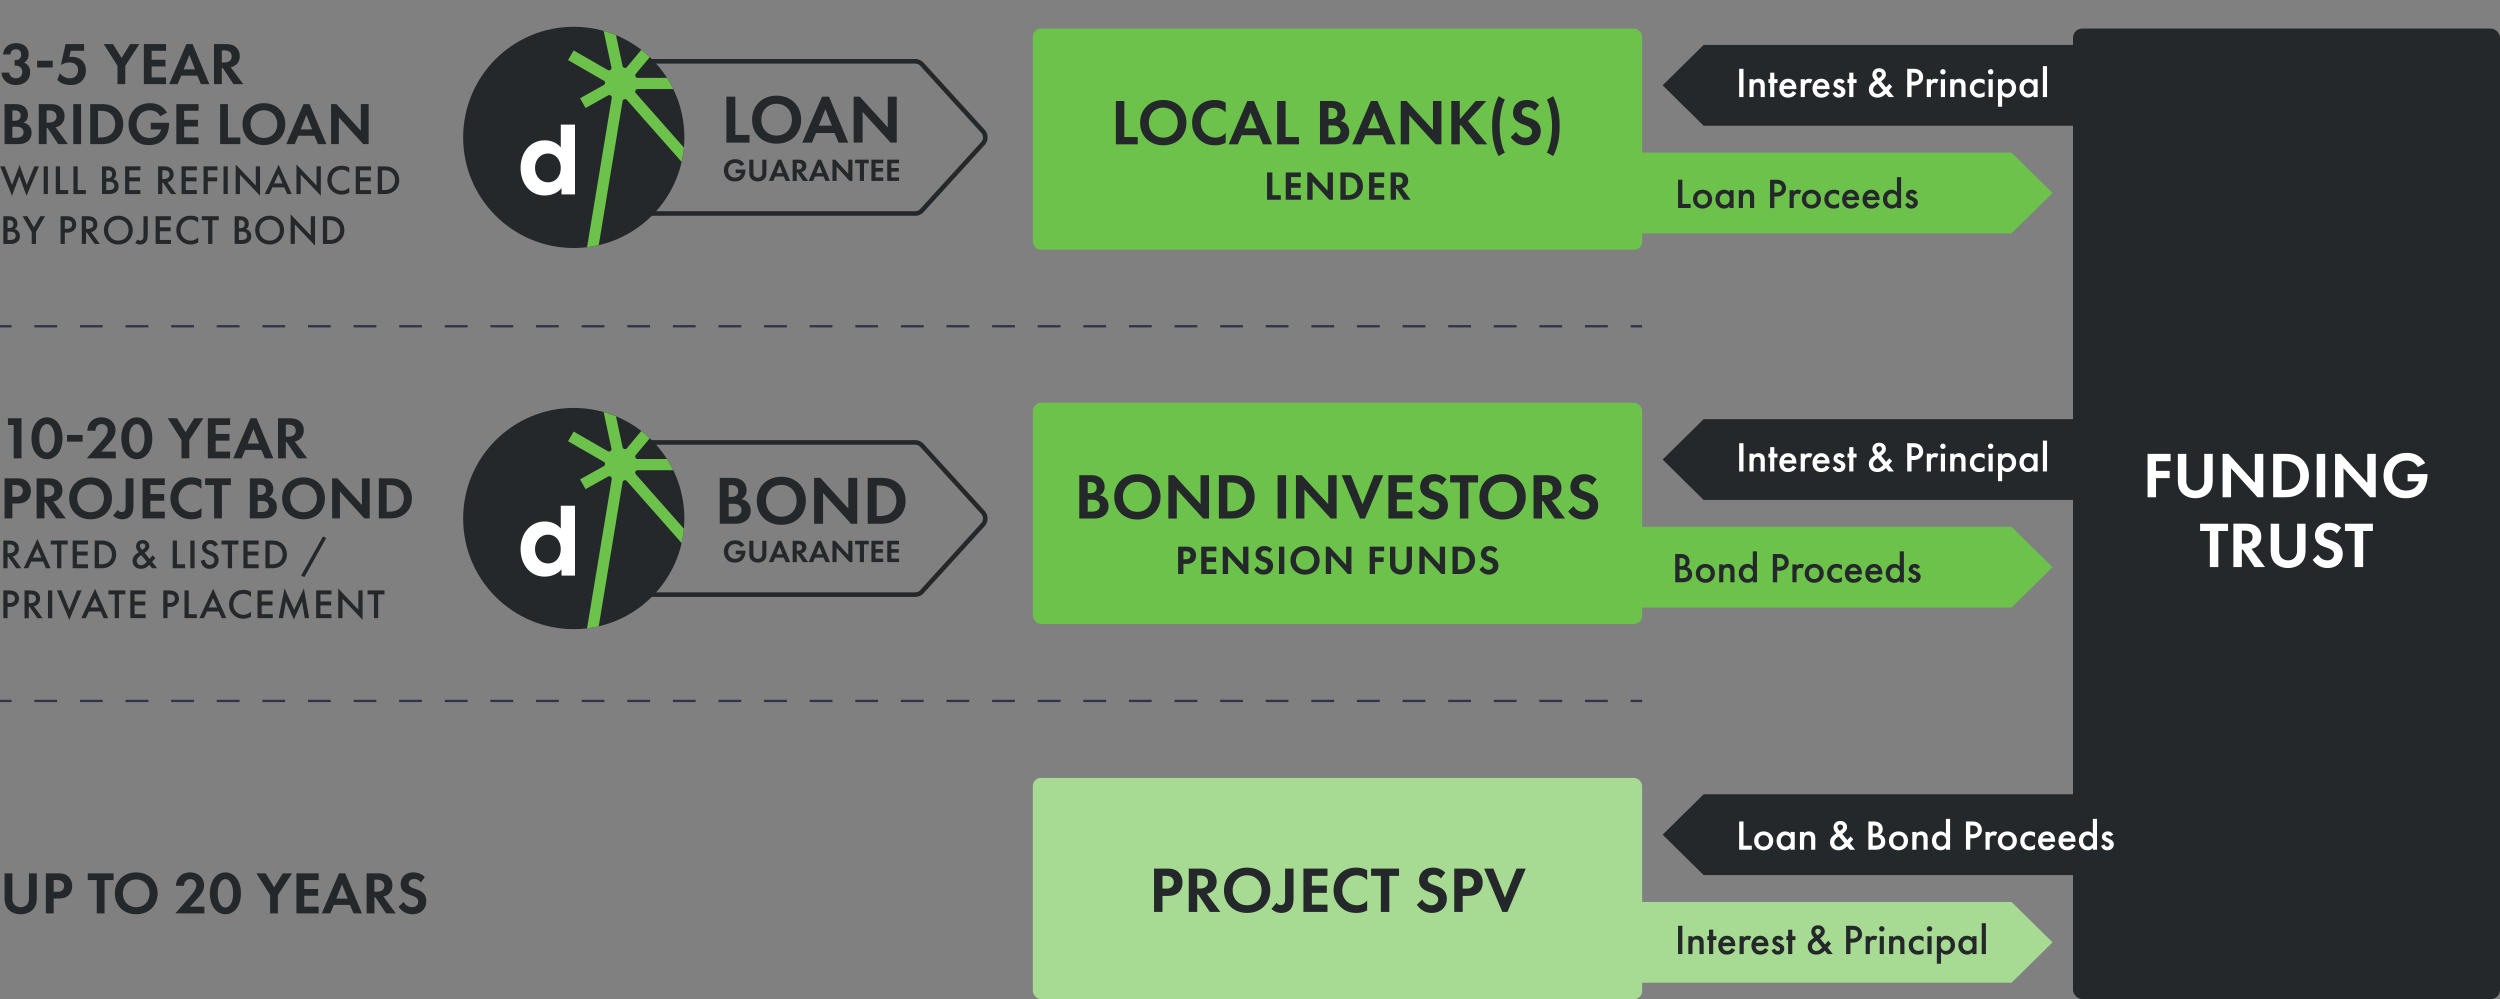
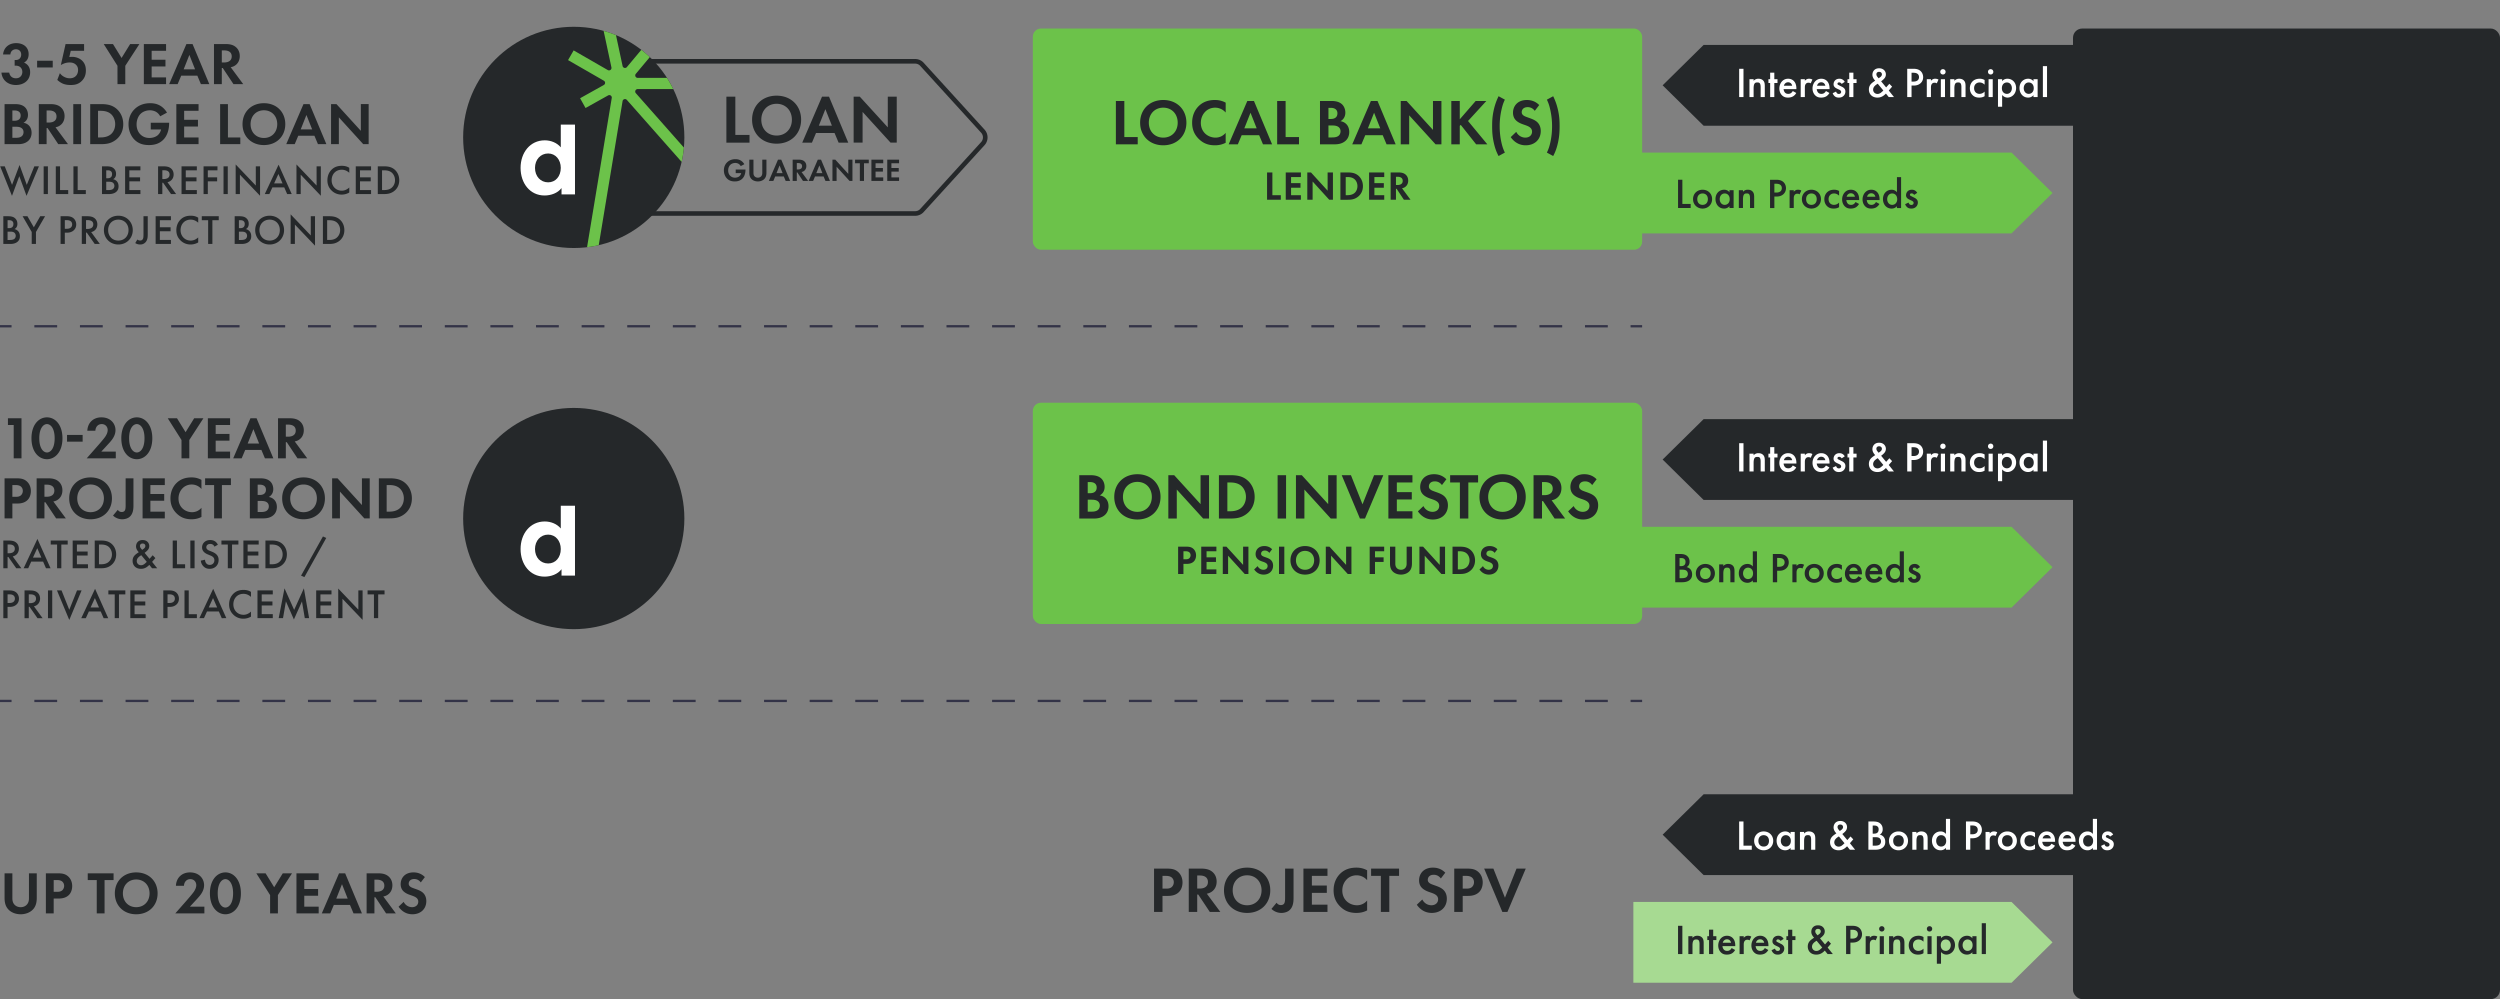
<svg xmlns="http://www.w3.org/2000/svg" viewBox="0 0 541.123 216.26">
  <rect x="0" y="0" width="541.123" height="216.26" fill="#808080" stroke="none" />
  <defs>
    <clipPath id="a">
      <path fill="none" d="M100.247 29.74c0 13.223 10.719 23.943 23.942 23.943s23.942-10.72 23.942-23.943-10.72-23.942-23.942-23.942-23.942 10.72-23.942 23.942" />
    </clipPath>
    <clipPath id="b">
      <path fill="none" d="M100.247 112.238c0 13.223 10.719 23.942 23.942 23.942s23.942-10.72 23.942-23.942-10.72-23.943-23.942-23.943-23.942 10.72-23.942 23.943" />
    </clipPath>
  </defs>
  <path fill="#a7da92" d="M353.542 195.226h81.853l8.87 8.743-8.87 8.743h-81.853" />
-   <rect width="131.888" height="47.885" x="223.555" y="168.376" fill="#a7da92" rx="1.774" ry="1.774" />
  <path fill="#25282a" d="M453.932 189.41h-85.185l-8.87-8.743 8.87-8.744h85.185" />
  <rect width="131.888" height="47.885" x="223.555" y="87.175" fill="#6cc24a" rx="1.774" ry="1.774" />
  <path fill="#6cc24a" d="M353.542 131.511h81.853l8.87-8.743-8.87-8.743h-81.853" />
  <rect width="131.888" height="47.885" x="223.555" y="6.176" fill="#6cc24a" rx="1.774" ry="1.774" />
  <path fill="#6cc24a" d="M353.542 50.513h81.853l8.87-8.743-8.87-8.743h-81.853" />
  <rect width="92.424" height="210.084" x="448.699" y="6.176" fill="#25282a" rx="2" ry="2" />
  <path fill="#25282a" d="M450.6 9.724h-81.853l-8.87 8.743 8.87 8.743H450.6M252.521 188.009c1.055 0 1.787.112 2.476.718.76.675.957 1.59.957 2.264 0 .367-.057 1.38-.774 2.097-.52.52-1.294.83-2.377.83h-1.182v3.475h-1.829v-9.384h2.73Zm-.9 4.333h.745c.352 0 .802 0 1.197-.295.336-.267.505-.69.505-1.098 0-.52-.253-.872-.52-1.069-.38-.267-.858-.295-1.294-.295h-.633v2.757Zm8.399-4.333c1.295 0 1.957.338 2.392.703.718.606.929 1.407.929 2.11 0 .916-.365 1.717-1.098 2.21a2.61 2.61 0 0 1-1.026.408l2.926 3.953h-2.279l-2.505-3.77h-.224v3.77h-1.83v-9.384h2.715Zm-.885 4.32h.52c.352 0 1.801-.043 1.801-1.422 0-1.393-1.435-1.407-1.772-1.407h-.55v2.828Zm15.813.379c0 2.856-2.053 4.896-5.008 4.896s-5.008-2.04-5.008-4.896 2.053-4.91 5.008-4.91 5.008 2.054 5.008 4.91Zm-1.885 0c0-1.9-1.294-3.25-3.123-3.25-1.829 0-3.124 1.35-3.124 3.25s1.295 3.236 3.124 3.236c1.829 0 3.123-1.336 3.123-3.236Zm6.924-4.699v6.331c0 .83-.056 2.139-1.097 2.842-.409.267-.971.422-1.534.422a3.093 3.093 0 0 1-2.153-.872l1.112-1.337c.183.267.478.507.914.507.394 0 .62-.17.718-.324.225-.324.211-.943.211-1.52v-6.049h1.83Zm7.344 1.576h-3.376v2.096h3.235v1.576h-3.235v2.56h3.376v1.576h-5.205v-9.384h5.205v1.576Zm8.584 7.47c-.563.296-1.309.549-2.322.549-1.646 0-2.645-.563-3.433-1.309-1.083-1.04-1.505-2.208-1.505-3.587 0-1.702.703-2.927 1.505-3.672.944-.886 2.11-1.238 3.447-1.238.662 0 1.45.112 2.308.577v2.138a3.02 3.02 0 0 0-2.266-1.055c-1.884 0-3.109 1.548-3.109 3.279 0 2.082 1.605 3.207 3.18 3.207.872 0 1.646-.38 2.195-1.028v2.139Zm4.798-7.47v7.808h-1.83v-7.808h-2.11v-1.576h6.05v1.576h-2.11Zm11.157.563c-.549-.732-1.195-.802-1.533-.802-.985 0-1.295.619-1.295 1.097 0 .225.07.436.296.633.225.211.534.324 1.126.535.731.252 1.42.506 1.898.942.423.38.803 1.014.803 1.97 0 1.829-1.323 3.08-3.265 3.08-1.73 0-2.743-1.054-3.235-1.772l1.195-1.14a2.201 2.201 0 0 0 1.97 1.253c.83 0 1.45-.506 1.45-1.294a1.09 1.09 0 0 0-.367-.845c-.351-.323-.914-.506-1.448-.69-.493-.168-1.084-.393-1.562-.815-.31-.268-.746-.788-.746-1.744 0-1.38.929-2.758 3.011-2.758.59 0 1.702.112 2.66 1.098l-.958 1.252Zm5.629-2.139c1.055 0 1.786.112 2.476.718.76.675.957 1.59.957 2.264 0 .367-.057 1.38-.775 2.097-.52.52-1.294.83-2.377.83h-1.18v3.475h-1.83v-9.384h2.73Zm-.9 4.333h.745c.351 0 .802 0 1.196-.295.338-.267.506-.69.506-1.098 0-.52-.253-.872-.52-1.069-.38-.267-.858-.295-1.295-.295h-.632v2.757Zm6.641-4.333 2.504 6.303 2.504-6.303h1.998l-3.968 9.384h-1.096l-3.94-9.384h1.997ZM.663 11.795c.156-1.573 1.339-2.457 2.821-2.457 1.664 0 2.717.936 2.717 2.392 0 .455-.09 1.313-1 1.82.35.144 1.325.637 1.325 2.067 0 1.782-1.378 2.783-3.094 2.783-1.664 0-2.977-1.028-3.12-2.692h1.69c.104.715.611 1.236 1.443 1.236.975 0 1.39-.716 1.39-1.378 0-.638-.389-1.353-1.441-1.353h-.222v-1.222h.234c.832 0 1.183-.585 1.183-1.183 0-.689-.455-1.144-1.144-1.144-.598 0-1.157.39-1.196 1.131H.663Zm7.371 1.352h3.38v1.456h-3.38v-1.456ZM18.2 10.99h-2.887l-.311 1.364a3.83 3.83 0 0 1 .585-.052c.923 0 1.742.364 2.235.871.69.702.768 1.56.768 2.08 0 .937-.286 1.664-.884 2.262-.69.69-1.456.885-2.38.885-.468 0-1.209-.04-1.872-.365a4.334 4.334 0 0 1-1.053-.74l.56-1.457c.233.313.507.572.896.78.43.235.845.326 1.261.326.716 0 1.118-.3 1.326-.52.247-.26.455-.703.455-1.262 0-.494-.142-.87-.506-1.196-.443-.39-.936-.441-1.352-.441-.611 0-1.223.169-1.872.558l1.026-4.55H18.2v1.456Zm7.228 3.25L22.45 9.532h2.003l1.859 3.016 1.859-3.016h2.002l-3.055 4.706v3.965h-1.69V14.24Zm10.516-3.25h-3.12v1.936h2.99v1.456h-2.99v2.366h3.12v1.456h-4.81v-8.67h4.81v1.455Zm6.774 5.394H39.22l-.767 1.82H36.62l3.73-8.67h1.327l3.627 8.67h-1.82l-.767-1.82Zm-.494-1.378-1.235-3.12-1.235 3.12h2.47Zm6.604-5.473c1.196 0 1.807.312 2.21.65.663.56.858 1.3.858 1.95 0 .845-.337 1.586-1.014 2.041-.22.156-.532.299-.948.377l2.704 3.653H50.53l-2.314-3.484h-.208v3.484h-1.69v-8.67h2.51Zm-.82 3.992h.482c.325 0 1.664-.04 1.664-1.314 0-1.287-1.326-1.3-1.637-1.3h-.508v2.614ZM3.133 22.533c.481 0 1.417 0 2.119.546.507.39.807 1.066.807 1.794 0 1.118-.742 1.573-.976 1.703.572.091.91.338 1.13.546.521.494.625 1.17.625 1.625 0 .507-.143 1.222-.74 1.755-.65.572-1.444.702-2.198.702H.988v-8.67h2.145Zm-.455 3.601h.481c.26 0 1.314-.025 1.314-1.13 0-.794-.612-1.093-1.301-1.093h-.494v2.223Zm0 3.692h.728c.312 0 .78-.012 1.157-.234.417-.247.533-.663.533-1.001 0-.272-.091-.741-.637-.988-.364-.17-.793-.17-1.157-.17h-.624v2.393Zm8.229-7.293c1.197 0 1.808.312 2.21.65.663.56.859 1.3.859 1.95 0 .845-.338 1.586-1.015 2.041-.22.156-.532.299-.948.377l2.704 3.653H12.61l-2.314-3.484h-.208v3.484h-1.69v-8.67h2.51Zm-.82 3.992h.482c.326 0 1.664-.04 1.664-1.314 0-1.287-1.326-1.3-1.637-1.3h-.508v2.614Zm7.463-3.992v8.671h-1.69v-8.67h1.69Zm4.238 0c1.21 0 2.263.13 3.225.845 1.052.793 1.664 2.054 1.664 3.497s-.599 2.692-1.742 3.497c-1.015.715-1.963.832-3.173.832h-2.236v-8.67h2.262Zm-.572 7.215h.52c.429 0 1.366-.026 2.12-.572.688-.494 1.079-1.378 1.079-2.3 0-.911-.377-1.795-1.067-2.315-.702-.52-1.56-.572-2.132-.572h-.52v5.76Zm11.414-3.185h3.978v.104c0 .585-.078 2.405-1.274 3.588-.896.898-2.002 1.145-3.081 1.145s-2.196-.222-3.146-1.17c-.298-.3-1.287-1.392-1.287-3.342 0-1.677.754-2.704 1.274-3.224.65-.663 1.742-1.326 3.42-1.326.65 0 1.339.104 2.002.455.558.286 1.17.806 1.625 1.586l-1.47.793a2.365 2.365 0 0 0-1.014-1.027 2.849 2.849 0 0 0-1.221-.273c-.69 0-1.47.247-2.002.767-.495.481-.871 1.313-.871 2.288 0 1.157.494 1.847.857 2.197.39.377 1 .741 1.924.741.572 0 1.222-.156 1.703-.52.339-.26.677-.702.82-1.326H32.63v-1.456Zm10.348-2.573h-3.12v1.936h2.99v1.456h-2.99v2.366h3.12v1.456h-4.81v-8.67h4.81v1.455Zm6.357-1.457v7.215h2.679v1.456h-4.368v-8.67h1.689Zm12.415 4.342c0 2.639-1.897 4.525-4.628 4.525s-4.628-1.886-4.628-4.525c0-2.64 1.898-4.537 4.628-4.537s4.628 1.898 4.628 4.537Zm-1.742 0c0-1.755-1.196-3.003-2.886-3.003s-2.886 1.248-2.886 3.003 1.196 2.99 2.886 2.99 2.886-1.235 2.886-2.99Zm8.047 2.509h-3.497l-.767 1.82h-1.833l3.73-8.67h1.327l3.627 8.67h-1.82l-.767-1.82Zm-.494-1.378-1.235-3.12-1.235 3.12h2.47Zm4.095 3.198v-8.67h1.17l5.278 5.785v-5.786h1.69v8.671h-1.17l-5.278-5.798v5.798h-1.69ZM1.026 36l1.584 4.016 1.621-4.304 1.567 4.304L7.437 36h.99l-2.683 6.392-1.566-4.258-1.585 4.258L.036 36h.99Zm9.342 0v6.005H9.45V36h.92Zm2.629 0v5.14h1.765v.865h-2.684V36h.92Zm3.816 0v5.14h1.764v.865h-2.682V36h.917Zm6.173 0c.774 0 1.26.099 1.657.468.324.307.476.693.476 1.188 0 .235-.035.478-.18.712a.99.99 0 0 1-.45.414c.109.027.478.126.775.432.324.342.396.757.396 1.126 0 .432-.108.773-.396 1.08-.478.504-1.225.585-1.684.585h-1.504V36h.91Zm.01 2.584h.278c.225 0 .53-.027.747-.234.208-.198.234-.477.234-.684 0-.18-.026-.396-.216-.576-.207-.198-.468-.226-.73-.226h-.314v1.72Zm0 2.557h.557c.261 0 .676-.045.909-.235a.858.858 0 0 0 .298-.666.898.898 0 0 0-.243-.63c-.252-.243-.621-.27-.946-.27h-.576v1.8Zm7.398-4.277h-2.395v1.522h2.322v.864H28v1.89h2.395v.865H27.08V36h3.314v.864ZM35.29 36c.728 0 1.196.09 1.583.352.657.44.711 1.152.711 1.413 0 .864-.531 1.494-1.332 1.675l1.872 2.565h-1.106l-1.72-2.458h-.162v2.458h-.92V36h1.073Zm-.154 2.755h.288c.252 0 1.278-.027 1.278-.981 0-.846-.802-.927-1.252-.927h-.314v1.908Zm7.469-1.891h-2.394v1.522h2.322v.864h-2.322v1.89h2.394v.865h-3.312V36h3.312v.864Zm4.465 0h-2.089v1.522h2.017v.864h-2.017v2.755h-.919V36h3.008v.864ZM49.3 36v6.005h-.917V36h.918Zm1.712 6.005v-6.41l4.356 4.564V36h.92v6.374L51.93 37.81v4.195h-.918Zm10.511-1.449h-2.565l-.657 1.45h-.99l2.988-6.356 2.846 6.355h-.99l-.632-1.45Zm-.369-.864-.89-2.036-.928 2.036h1.818Zm3.016 2.313v-6.41l4.356 4.564V36h.92v6.374l-4.358-4.564v4.195h-.918Zm11.43-4.601c-.666-.602-1.287-.666-1.63-.666-1.305 0-2.187.963-2.187 2.288 0 1.268.918 2.25 2.196 2.25.721 0 1.279-.37 1.622-.694v1.09c-.604.36-1.234.45-1.648.45-1.09 0-1.774-.495-2.125-.828-.702-.657-.963-1.423-.963-2.268 0-1.108.46-1.873.963-2.351.621-.585 1.342-.783 2.17-.783.549 0 1.08.1 1.603.432v1.08Zm4.716-.54h-2.394v1.522h2.322v.864h-2.322v1.89h2.394v.865h-3.312V36h3.312v.864ZM83.033 36c.837 0 1.567.09 2.233.585.73.55 1.152 1.423 1.152 2.422s-.414 1.863-1.206 2.422c-.702.495-1.36.576-2.196.576h-1.243V36h1.26Zm-.342 5.14h.396c.45 0 1.071-.035 1.594-.422.414-.315.819-.892.819-1.711 0-.792-.378-1.413-.81-1.728-.522-.378-1.162-.415-1.603-.415h-.396v4.277ZM1.63 46.8c.773 0 1.26.1 1.656.468.324.306.477.693.477 1.188 0 .235-.035.478-.18.712a1 1 0 0 1-.45.414c.108.027.477.126.774.432.324.343.397.757.397 1.126 0 .431-.109.773-.397 1.08-.477.504-1.224.585-1.683.585H.72V46.8h.909Zm.009 2.584h.279c.225 0 .531-.027.747-.234.207-.199.233-.477.233-.684 0-.18-.026-.396-.215-.576-.207-.198-.468-.226-.73-.226H1.64v1.72Zm0 2.557h.557c.262 0 .676-.045.91-.235a.858.858 0 0 0 .297-.666.903.903 0 0 0-.243-.63c-.252-.243-.62-.27-.945-.27h-.576v1.8Zm5.227-1.729L4.895 46.8h1.043l1.387 2.404L8.712 46.8h1.044l-1.972 3.412v2.593h-.918v-2.593Zm7.57-3.412c.369 0 .881.036 1.314.324.504.333.747.91.747 1.458 0 .352-.09.892-.585 1.315-.477.405-1.026.468-1.468.468h-.414v2.44h-.919V46.8h1.325Zm-.406 2.719h.414c.792 0 1.17-.387 1.17-.946 0-.333-.135-.926-1.178-.926h-.406v1.872Zm4.744-2.719c.729 0 1.198.09 1.584.352.658.44.711 1.152.711 1.413 0 .864-.53 1.494-1.332 1.674l1.872 2.566h-1.106l-1.72-2.458h-.162v2.458h-.918V46.8h1.071Zm-.153 2.755h.288c.252 0 1.279-.027 1.279-.982 0-.845-.802-.926-1.252-.926h-.315v1.908Zm10.116.252c0 1.764-1.323 3.115-3.124 3.115-1.8 0-3.123-1.35-3.123-3.115s1.323-3.115 3.123-3.115c1.801 0 3.124 1.35 3.124 3.115Zm-.918 0c0-1.332-.918-2.269-2.206-2.269-1.287 0-2.205.937-2.205 2.269 0 1.333.918 2.268 2.205 2.268 1.288 0 2.206-.935 2.206-2.268Zm4.159-3.007v3.89c0 .476-.019.954-.226 1.368-.189.378-.594.864-1.413.864a1.9 1.9 0 0 1-1.063-.307l.45-.773a.922.922 0 0 0 .63.216c.154 0 .45-.028.604-.405.054-.135.099-.352.099-.963V46.8h.919Zm5.021.864h-2.395v1.522h2.323v.864h-2.323v1.89H37v.865h-3.313V46.8H37v.864Zm5.905.54c-.667-.602-1.288-.666-1.63-.666-1.305 0-2.187.963-2.187 2.287 0 1.269.918 2.25 2.196 2.25.72 0 1.279-.369 1.621-.693v1.09c-.603.36-1.233.45-1.647.45-1.09 0-1.775-.495-2.125-.828-.702-.657-.964-1.423-.964-2.269 0-1.107.46-1.873.964-2.35.62-.585 1.34-.783 2.17-.783.549 0 1.08.1 1.602.432v1.08Zm3.068-.54v5.14h-.918v-5.14h-1.378V46.8h3.673v.864h-1.377Zm5.732-.864c.774 0 1.26.1 1.656.468.325.306.477.693.477 1.188 0 .235-.035.478-.18.712a1 1 0 0 1-.45.414c.108.027.478.126.774.432.325.343.397.757.397 1.126 0 .431-.108.773-.397 1.08-.477.504-1.224.585-1.683.585h-1.503V46.8h.91Zm.009 2.584h.28c.224 0 .53-.027.746-.234.207-.199.234-.477.234-.684 0-.18-.027-.396-.216-.576-.207-.198-.468-.226-.73-.226h-.314v1.72Zm0 2.557h.558c.261 0 .675-.045.909-.235a.858.858 0 0 0 .298-.666.903.903 0 0 0-.244-.63c-.252-.243-.62-.27-.945-.27h-.576v1.8Zm9.775-2.134c0 1.764-1.323 3.115-3.124 3.115-1.8 0-3.124-1.35-3.124-3.115s1.324-3.115 3.124-3.115c1.801 0 3.124 1.35 3.124 3.115Zm-.918 0c0-1.332-.918-2.269-2.206-2.269-1.287 0-2.205.937-2.205 2.269 0 1.333.918 2.268 2.205 2.268 1.288 0 2.206-.935 2.206-2.268Zm2.338 2.998v-6.41l4.358 4.564V46.8h.919v6.374l-4.358-4.564v4.195h-.919Zm8.245-6.005c.837 0 1.567.09 2.233.585.73.55 1.152 1.423 1.152 2.422s-.414 1.863-1.206 2.422c-.702.495-1.36.576-2.196.576h-1.243V46.8h1.26Zm-.341 5.14h.395c.45 0 1.071-.035 1.594-.422a2.12 2.12 0 0 0 .82-1.711c0-.792-.379-1.413-.811-1.729-.522-.378-1.162-.414-1.603-.414h-.395v4.277ZM2.964 91.987H1.716V90.53h2.938v8.671h-1.69v-7.214Zm3.848 2.873c0-2.978 1.625-4.525 3.354-4.525s3.354 1.547 3.354 4.537c0 2.978-1.625 4.525-3.354 4.525-1.73 0-3.354-1.547-3.354-4.537Zm1.69 0c0 2.261.923 3.08 1.664 3.08s1.664-.819 1.664-3.08c0-2.25-.936-3.069-1.664-3.069-.729 0-1.664.82-1.664 3.069Zm6.006-.716h3.38V95.6h-3.38v-1.456Zm6.812 2.158c.156-.182 1.17-1.339 1.48-1.807.235-.351.509-.883.509-1.391 0-.78-.56-1.313-1.288-1.313-.884 0-1.352.702-1.377 1.444H18.9c.078-1.769 1.327-2.9 3.042-2.9 2.015 0 3.055 1.378 3.055 2.756 0 1.339-.896 2.3-1.572 3.03l-1.495 1.624h3.132v1.456H18.77l2.548-2.899Zm4.939-1.442c0-2.978 1.625-4.525 3.354-4.525s3.354 1.547 3.354 4.537c0 2.978-1.625 4.525-3.354 4.525-1.73 0-3.354-1.547-3.354-4.537Zm1.69 0c0 2.261.923 3.08 1.664 3.08s1.664-.819 1.664-3.08c0-2.25-.936-3.069-1.664-3.069-.728 0-1.664.82-1.664 3.069Zm11.336.377-2.977-4.707h2.003l1.858 3.016 1.86-3.016h2.001l-3.054 4.707V99.2h-1.69v-3.964Zm10.517-3.25h-3.12v1.936h2.99v1.456h-2.99v2.366h3.12v1.456h-4.81v-8.67h4.81v1.456Zm6.773 5.394h-3.497l-.766 1.82h-1.833l3.73-8.67h1.326l3.627 8.67h-1.82l-.767-1.82Zm-.494-1.378-1.234-3.12-1.236 3.12h2.47Zm6.605-5.473c1.196 0 1.806.312 2.21.65.663.56.858 1.3.858 1.95 0 .845-.338 1.586-1.015 2.041-.22.156-.532.299-.948.377l2.704 3.653H64.39l-2.315-3.484h-.208v3.484h-1.69v-8.67h2.51Zm-.82 3.992h.482c.325 0 1.664-.04 1.664-1.314 0-1.287-1.326-1.3-1.638-1.3h-.508v2.614ZM3.51 103.53c.975 0 1.651.104 2.288.664.702.623.885 1.468.885 2.092 0 .338-.053 1.274-.716 1.937-.48.481-1.196.767-2.196.767H2.678v3.211H.988v-8.67H3.51Zm-.832 4.004h.69c.324 0 .74 0 1.105-.273.311-.247.467-.637.467-1.014 0-.481-.234-.805-.481-.988-.35-.247-.793-.272-1.196-.272h-.585v2.547Zm7.762-4.004c1.196 0 1.806.312 2.21.65.663.56.858 1.3.858 1.95 0 .845-.338 1.586-1.015 2.041-.22.156-.532.299-.948.377l2.704 3.653h-2.106l-2.315-3.484H9.62v3.484H7.93v-8.67h2.51Zm-.82 3.992h.482c.325 0 1.664-.04 1.664-1.314 0-1.287-1.327-1.3-1.638-1.3H9.62v2.614Zm14.612.35c0 2.639-1.897 4.525-4.628 4.525s-4.627-1.886-4.627-4.525c0-2.64 1.897-4.537 4.627-4.537s4.628 1.898 4.628 4.537Zm-1.742 0c0-1.755-1.195-3.003-2.886-3.003s-2.885 1.248-2.885 3.003 1.195 2.99 2.885 2.99 2.886-1.235 2.886-2.99Zm6.396-4.342v5.85c0 .768-.052 1.977-1.014 2.626-.377.247-.897.39-1.417.39a2.857 2.857 0 0 1-1.99-.806l1.028-1.234c.17.247.442.467.845.467.364 0 .572-.156.663-.298.208-.3.194-.871.194-1.405v-5.59h1.69Zm6.786 1.457h-3.12v1.936h2.99v1.456h-2.99v2.366h3.12v1.456h-4.81v-8.67h4.81v1.456Zm7.931 6.902c-.521.273-1.21.508-2.146.508-1.52 0-2.443-.52-3.172-1.21-1-.962-1.39-2.04-1.39-3.315 0-1.573.649-2.704 1.39-3.393.871-.819 1.95-1.144 3.186-1.144.61 0 1.339.104 2.132.533v1.976a2.787 2.787 0 0 0-2.093-.975c-1.742 0-2.873 1.43-2.873 3.03 0 1.923 1.481 2.964 2.937 2.964.807 0 1.522-.352 2.029-.95v1.976Zm4.431-6.902v7.214h-1.69v-7.214h-1.95v-1.457h5.59v1.457h-1.95Zm8.191-1.457c.481 0 1.417 0 2.119.546.507.39.806 1.066.806 1.794 0 1.118-.74 1.574-.975 1.703.572.091.91.338 1.13.546.521.494.625 1.17.625 1.625 0 .507-.143 1.222-.74 1.755-.65.572-1.444.702-2.198.702H54.08v-8.67h2.145Zm-.455 3.601h.481c.26 0 1.313-.025 1.313-1.13 0-.794-.61-1.093-1.3-1.093h-.494v2.223Zm0 3.692h.728c.312 0 .78-.012 1.157-.234.416-.247.533-.663.533-1 0-.273-.091-.742-.637-.99-.364-.168-.793-.168-1.157-.168h-.624v2.392Zm14.56-2.951c0 2.639-1.897 4.525-4.628 4.525s-4.628-1.886-4.628-4.525c0-2.64 1.898-4.537 4.628-4.537s4.628 1.898 4.628 4.537Zm-1.742 0c0-1.755-1.195-3.003-2.886-3.003s-2.886 1.248-2.886 3.003 1.196 2.99 2.886 2.99 2.886-1.235 2.886-2.99Zm3.302 4.329v-8.67h1.17l5.278 5.785v-5.786h1.69v8.671h-1.17l-5.279-5.797v5.797h-1.69Zm12.376-8.671c1.209 0 2.261.13 3.224.845 1.053.793 1.664 2.054 1.664 3.497s-.598 2.692-1.742 3.497c-1.015.715-1.963.832-3.172.832h-2.236v-8.67h2.262Zm-.573 7.215h.52c.43 0 1.366-.026 2.12-.572.688-.494 1.08-1.378 1.08-2.3 0-.91-.378-1.795-1.067-2.315-.702-.52-1.56-.571-2.132-.571h-.52v5.758Zm-81.901 6.252c.729 0 1.197.09 1.584.352.657.44.71 1.152.71 1.413 0 .864-.53 1.494-1.331 1.675l1.872 2.565H3.52l-1.72-2.458h-.16v2.458H.72v-6.005h1.071Zm-.153 2.755h.288c.252 0 1.278-.027 1.278-.981 0-.846-.802-.927-1.252-.927H1.64v1.908Zm7.685 1.801H6.76l-.657 1.45h-.99l2.988-6.356 2.845 6.355h-.99l-.63-1.45Zm-.369-.864-.89-2.035-.928 2.035h1.818Zm4.32-2.827v5.14h-.918v-5.14H10.98v-.865h3.673v.865h-1.377Zm5.769 0h-2.395v1.521h2.323v.864h-2.323v1.89h2.395v.865H15.73v-6.005h3.314v.865Zm2.718-.865c.837 0 1.566.09 2.232.585.73.55 1.152 1.423 1.152 2.422s-.414 1.863-1.206 2.422c-.702.495-1.359.576-2.196.576h-1.242v-6.005h1.26Zm-.342 5.14h.395c.45 0 1.072-.035 1.594-.422.414-.315.82-.892.82-1.71 0-.793-.378-1.414-.811-1.73-.522-.377-1.161-.413-1.603-.413h-.395v4.276Zm12.214-1.341-.712.82 1.107 1.386h-1.116l-.594-.738a3.514 3.514 0 0 1-.505.441 2.099 2.099 0 0 1-1.313.414c-1.126 0-1.8-.747-1.8-1.72 0-.791.404-1.205.863-1.548.163-.116.423-.297.477-.333-.207-.207-.594-.666-.594-1.242 0-.684.432-1.387 1.423-1.387.954 0 1.44.657 1.44 1.297 0 .386-.153.638-.261.783-.144.19-.35.396-.747.693l1.062 1.296.684-.773.586.611Zm-3.052-.621a2.82 2.82 0 0 0-.657.495 1.11 1.11 0 0 0-.324.766c0 .486.369.909.935.909.253 0 .46-.09.676-.234.188-.135.45-.387.558-.496l-1.188-1.44Zm.522-1.395c.215-.153.36-.37.36-.594 0-.261-.171-.54-.594-.54-.369 0-.576.224-.576.531 0 .207.107.405.207.521l.27.325.333-.244Zm7.199-1.783v5.14h1.764v.865h-2.682v-6.005h.918Zm3.815 0v6.005H41.2v-6.005h.92Zm4.304 1.333a.967.967 0 0 0-.27-.379.961.961 0 0 0-.65-.215c-.557 0-.845.333-.845.72 0 .18.063.495.648.729l.603.243c1.108.45 1.413 1.08 1.413 1.765 0 1.143-.81 1.926-1.935 1.926-.693 0-1.108-.261-1.413-.603a1.943 1.943 0 0 1-.504-1.17l.909-.198c0 .297.107.576.252.765.17.216.423.36.783.36.559 0 .99-.406.99-1.008 0-.612-.467-.864-.864-1.027l-.576-.243c-.495-.207-1.225-.62-1.225-1.521 0-.81.631-1.585 1.756-1.585.649 0 1.018.243 1.206.405.162.145.333.352.46.604l-.738.431Zm3.806-.468v5.14h-.918v-5.14h-1.378v-.865h3.672v.865h-1.376Zm5.769 0h-2.394v1.521h2.322v.864h-2.322v1.89h2.394v.865h-3.313v-6.005h3.313v.865Zm2.717-.865c.837 0 1.566.09 2.232.585.73.55 1.153 1.423 1.153 2.422s-.414 1.863-1.206 2.422c-.703.495-1.36.576-2.197.576h-1.243v-6.005h1.26Zm-.342 5.14h.396c.45 0 1.07-.035 1.593-.422.414-.315.82-.892.82-1.71 0-.793-.378-1.414-.81-1.73-.522-.377-1.162-.413-1.603-.413h-.396v4.276Zm11.529-6.022.721.325-4.735 8.48-.721-.324 4.735-8.48ZM2.044 127.797c.37 0 .882.036 1.314.324.504.333.747.91.747 1.458 0 .352-.09.892-.584 1.315-.478.405-1.027.469-1.468.469h-.414v2.439H.72v-6.005h1.323Zm-.405 2.719h.414c.792 0 1.17-.387 1.17-.945 0-.333-.135-.927-1.179-.927h-.405v1.872Zm4.743-2.719c.728 0 1.197.09 1.584.352.657.44.71 1.152.71 1.413 0 .864-.53 1.494-1.331 1.675l1.872 2.565H8.11l-1.72-2.458h-.16v2.458h-.92v-6.005h1.07Zm-.153 2.755h.288c.252 0 1.278-.027 1.278-.981 0-.846-.802-.927-1.252-.927h-.314v1.908Zm5.076-2.755v6.005h-.918v-6.005h.918Zm2.015 0 1.675 4.187 1.674-4.187h.99l-2.664 6.392-2.665-6.392h.99Zm8.48 4.556h-2.566l-.657 1.449h-.99l2.99-6.356 2.844 6.356h-.99l-.631-1.45Zm-.37-.865-.89-2.035-.928 2.035h1.819Zm4.321-2.827v5.14h-.918v-5.14h-1.378v-.864h3.673v.864H25.75Zm5.769 0h-2.394v1.522h2.322v.864h-2.322v1.89h2.395v.865h-3.314v-6.005h3.314v.864Zm5.148-.864c.37 0 .882.036 1.314.324.504.333.747.91.747 1.458 0 .352-.09.892-.584 1.315-.478.405-1.027.469-1.468.469h-.414v2.439h-.92v-6.005h1.325Zm-.405 2.719h.414c.792 0 1.17-.387 1.17-.945 0-.333-.135-.927-1.179-.927h-.405v1.872Zm4.59-2.719v5.14h1.764v.865h-2.683v-6.005h.919Zm6.517 4.556h-2.566l-.658 1.449h-.99l2.989-6.356 2.845 6.356H48l-.63-1.45Zm-.37-.865-.89-2.035-.928 2.035H47Zm7.326-2.287c-.667-.602-1.288-.666-1.63-.666-1.305 0-2.187.963-2.187 2.287 0 1.269.918 2.25 2.196 2.25.72 0 1.278-.369 1.621-.693v1.09c-.603.36-1.233.45-1.647.45-1.09 0-1.775-.495-2.125-.828-.702-.657-.964-1.423-.964-2.269 0-1.107.46-1.873.964-2.35.62-.585 1.34-.783 2.17-.783.548 0 1.08.1 1.602.432v1.08Zm4.716-.54h-2.395v1.522h2.323v.864h-2.323v1.89h2.395v.865h-3.313v-6.005h3.313v.864Zm1.276 5.141 1.261-6.455 2.089 4.663 2.106-4.663 1.134 6.455h-.935l-.613-3.62-1.747 3.9-1.728-3.908-.63 3.628h-.937Zm11.432-5.141h-2.395v1.522h2.323v.864h-2.323v1.89h2.395v.865h-3.313v-6.005h3.313v.864Zm1.457 5.141v-6.41l4.356 4.564v-4.159h.92v6.374l-4.358-4.564v4.195h-.918Zm8.649-5.141v5.14h-.918v-5.14h-1.377v-.864h3.672v.864h-1.377ZM2.678 189.028v5.446c0 .663.221 1.066.416 1.287.247.3.702.599 1.379.599.675 0 1.13-.3 1.378-.6.194-.22.416-.623.416-1.286v-5.446h1.69v5.303c0 .82-.13 1.652-.65 2.315-.624.818-1.717 1.248-2.834 1.248-1.118 0-2.211-.43-2.835-1.248-.52-.663-.65-1.495-.65-2.315v-5.303h1.69Zm9.775 0c.976 0 1.651.103 2.288.663.702.623.885 1.468.885 2.092 0 .338-.053 1.274-.716 1.937-.48.481-1.195.768-2.196.768H11.62v3.21H9.93v-8.67h2.522Zm-.832 4.003h.69c.325 0 .74 0 1.105-.273.312-.247.468-.637.468-1.014 0-.481-.235-.805-.482-.988-.35-.247-.793-.272-1.196-.272h-.585v2.547Zm11.012-2.547v7.214h-1.69v-7.214h-1.95v-1.456h5.59v1.456h-1.95Zm11.479 2.886c0 2.638-1.897 4.524-4.628 4.524s-4.628-1.886-4.628-4.525c0-2.64 1.898-4.537 4.628-4.537s4.628 1.898 4.628 4.537Zm-1.742 0c0-1.756-1.195-3.004-2.886-3.004s-2.885 1.248-2.885 3.003 1.195 2.99 2.885 2.99 2.886-1.235 2.886-2.99Zm8.125 1.429c.156-.182 1.17-1.339 1.482-1.807.234-.351.507-.883.507-1.391 0-.78-.56-1.313-1.287-1.313-.884 0-1.352.702-1.378 1.444h-1.742c.078-1.769 1.326-2.9 3.042-2.9 2.015 0 3.055 1.378 3.055 2.756 0 1.339-.897 2.3-1.572 3.03l-1.496 1.624h3.133v1.456h-6.292l2.548-2.899Zm4.94-1.442c0-2.978 1.625-4.525 3.354-4.525s3.354 1.547 3.354 4.537c0 2.978-1.625 4.525-3.354 4.525-1.73 0-3.354-1.547-3.354-4.537Zm1.69 0c0 2.261.923 3.08 1.664 3.08s1.664-.819 1.664-3.08c0-2.25-.936-3.069-1.664-3.069-.728 0-1.664.82-1.664 3.069Zm11.335.377-2.977-4.706h2.003l1.859 3.015 1.86-3.015h2.001l-3.055 4.706v3.964h-1.69v-3.964Zm10.518-3.25h-3.12v1.936h2.99v1.456h-2.99v2.366h3.12v1.456h-4.81v-8.67h4.81v1.456Zm6.773 5.394h-3.497l-.767 1.82h-1.833l3.73-8.67h1.327l3.627 8.67h-1.82l-.767-1.82Zm-.494-1.378-1.235-3.12-1.235 3.12h2.47Zm6.604-5.472c1.197 0 1.807.311 2.21.649.663.56.859 1.3.859 1.95 0 .845-.338 1.586-1.015 2.041-.22.156-.532.299-.948.377l2.704 3.653h-2.107l-2.314-3.484h-.208v3.484h-1.69v-8.67h2.51Zm-.819 3.99h.481c.326 0 1.664-.038 1.664-1.313 0-1.287-1.326-1.3-1.637-1.3h-.508v2.614Zm10.036-2.015c-.507-.676-1.104-.741-1.417-.741-.91 0-1.196.572-1.196 1.015 0 .208.065.402.273.585.208.194.494.298 1.04.494.676.233 1.314.467 1.755.87.39.351.741.936.741 1.82 0 1.69-1.221 2.848-3.016 2.848-1.599 0-2.534-.976-2.99-1.639l1.105-1.053a2.034 2.034 0 0 0 1.82 1.158c.767 0 1.34-.468 1.34-1.197 0-.311-.104-.558-.339-.78-.325-.299-.844-.468-1.339-.637-.455-.156-1-.364-1.443-.754-.286-.247-.688-.728-.688-1.612 0-1.273.857-2.548 2.78-2.548.548 0 1.574.104 2.459 1.014l-.885 1.157Z" />
-   <path fill="#fff" d="M469.822 99.82h-3.151v2.095h2.954v1.576h-2.954v4.136h-1.83v-9.384h4.981v1.577Zm3.406-1.577v5.895c0 .718.239 1.154.45 1.392.266.325.76.648 1.49.648s1.225-.323 1.492-.648c.211-.238.45-.674.45-1.392v-5.895h1.83v5.74c0 .886-.141 1.787-.705 2.504-.674.887-1.856 1.351-3.066 1.351s-2.392-.464-3.067-1.35c-.563-.718-.704-1.619-.704-2.504v-5.74h1.83Zm7.852 9.384v-9.384h1.265l5.712 6.261v-6.26h1.829v9.383h-1.266l-5.712-6.274v6.274h-1.829Zm13.395-9.384c1.307 0 2.447.141 3.488.914 1.14.859 1.8 2.224 1.8 3.786s-.646 2.912-1.884 3.784c-1.098.773-2.124.9-3.433.9h-2.42v-9.384h2.449Zm-.62 7.808h.563c.464 0 1.478-.027 2.293-.618.746-.535 1.168-1.491 1.168-2.49 0-.986-.408-1.942-1.153-2.505-.76-.563-1.689-.618-2.308-.618h-.563v6.231Zm9.428-7.808v9.384h-1.829v-9.384h1.83Zm2.139 9.384v-9.384h1.265l5.712 6.261v-6.26h1.83v9.383h-1.266l-5.712-6.274v6.274h-1.83Zm15.702-5.022h4.305v.112c0 .633-.084 2.603-1.378 3.883-.97.97-2.167 1.238-3.335 1.238-1.167 0-2.377-.24-3.404-1.266-.324-.324-1.393-1.505-1.393-3.616 0-1.814.815-2.926 1.379-3.489.703-.717 1.885-1.435 3.7-1.435.703 0 1.448.113 2.166.493.606.31 1.267.872 1.759 1.716l-1.59.859a2.557 2.557 0 0 0-1.098-1.112 3.082 3.082 0 0 0-1.322-.295c-.745 0-1.59.267-2.166.83-.535.52-.943 1.42-.943 2.475 0 1.252.535 1.998.928 2.378.422.408 1.083.802 2.082.802.62 0 1.323-.169 1.843-.563.366-.28.733-.76.887-1.435h-2.42v-1.575ZM480.15 114.93v7.808h-1.829v-7.807h-2.11v-1.576h6.05v1.576h-2.11Zm5.98-1.575c1.295 0 1.956.338 2.391.703.718.605.93 1.407.93 2.11 0 .915-.366 1.717-1.098 2.21-.239.168-.577.322-1.027.407l2.926 3.953h-2.278l-2.505-3.77h-.225v3.77h-1.829v-9.383h2.715Zm-.886 4.319h.52c.352 0 1.801-.042 1.801-1.42 0-1.394-1.435-1.408-1.772-1.408h-.549v2.828Zm8.077-4.319v5.894c0 .718.24 1.155.45 1.393.267.324.76.647 1.492.647s1.223-.323 1.49-.647c.212-.238.451-.675.451-1.393v-5.894h1.83v5.74c0 .886-.141 1.786-.705 2.504-.675.887-1.856 1.35-3.066 1.35s-2.392-.463-3.068-1.35c-.562-.718-.703-1.618-.703-2.504v-5.74h1.83Zm12.466 2.138c-.549-.731-1.195-.801-1.533-.801-.985 0-1.295.619-1.295 1.096 0 .226.071.437.296.634.224.211.534.323 1.125.534.732.253 1.422.507 1.9.943.422.38.801 1.013.801 1.97 0 1.828-1.322 3.08-3.264 3.08-1.73 0-2.743-1.054-3.235-1.772l1.195-1.14a2.201 2.201 0 0 0 1.97 1.252c.83 0 1.45-.506 1.45-1.294a1.09 1.09 0 0 0-.366-.844c-.352-.324-.915-.506-1.45-.69-.492-.168-1.083-.393-1.56-.815-.31-.268-.747-.788-.747-1.744 0-1.38.929-2.758 3.011-2.758.59 0 1.702.112 2.66 1.097l-.958 1.252Zm5.713-.563v7.808h-1.83v-7.807h-2.11v-1.576h6.05v1.576h-2.11Z" />
  <path fill="#25282a" d="M243.36 21.855v7.807h2.898v1.576h-4.727v-9.383h1.83Zm13.436 4.699c0 2.855-2.054 4.895-5.008 4.895-2.955 0-5.009-2.04-5.009-4.895 0-2.857 2.054-4.91 5.01-4.91 2.953 0 5.007 2.053 5.007 4.91Zm-1.885 0c0-1.9-1.295-3.25-3.123-3.25-1.829 0-3.124 1.35-3.124 3.25s1.295 3.235 3.124 3.235c1.828 0 3.123-1.336 3.123-3.235Zm10.385 4.346c-.564.296-1.309.55-2.322.55-1.646 0-2.645-.563-3.433-1.31-1.083-1.04-1.505-2.207-1.505-3.586 0-1.702.703-2.927 1.505-3.672.943-.887 2.11-1.238 3.447-1.238.661 0 1.45.112 2.308.577v2.138a3.02 3.02 0 0 0-2.266-1.055c-1.884 0-3.11 1.548-3.11 3.278 0 2.082 1.605 3.207 3.18 3.207.873 0 1.647-.38 2.196-1.027V30.9Zm7.246-1.631h-3.784l-.83 1.97h-1.984l4.037-9.384h1.436l3.925 9.383h-1.97l-.83-1.97Zm-.534-1.491-1.337-3.376-1.336 3.376h2.673Zm6.262-5.923v7.807h2.897v1.576h-4.727v-9.383h1.83Zm9.764 0c.52 0 1.533 0 2.293.59.549.422.872 1.154.872 1.942 0 1.21-.802 1.702-1.054 1.843.619.098.984.366 1.223.59.563.536.676 1.267.676 1.76 0 .548-.155 1.322-.802 1.899-.704.619-1.562.76-2.378.76h-3.151v-9.384h2.321Zm-.492 3.897h.52c.282 0 1.421-.028 1.421-1.224 0-.859-.66-1.182-1.407-1.182h-.534v2.406Zm0 3.995h.787c.338 0 .845-.013 1.253-.253.45-.267.576-.717.576-1.084 0-.295-.098-.801-.69-1.069-.393-.183-.857-.183-1.251-.183h-.675v2.59Zm11.748-.478h-3.784l-.83 1.97h-1.984l4.037-9.384h1.436l3.925 9.383h-1.97l-.83-1.97Zm-.534-1.491-1.337-3.376-1.336 3.376h2.673Zm4.432 3.46v-9.383h1.266l5.712 6.26v-6.26h1.83v9.383h-1.267l-5.711-6.274v6.274h-1.83Zm12.777-5.416 3.446-3.967h2.308l-3.968 4.333 4.179 5.05h-2.42l-3.334-4.206-.211.211v3.996h-1.83v-9.384h1.83v3.967Zm8.4 7.948c-.535-.998-.816-1.884-1.04-2.898-.268-1.223-.352-2.222-.352-3.573 0-1.167.055-2.11.323-3.376.253-1.154.59-2.125 1.07-3.096l1.363.746c-.408.83-.59 1.52-.773 2.364a16.155 16.155 0 0 0-.352 3.362c0 .83.056 2.055.352 3.419.169.802.38 1.505.773 2.308l-1.364.745Zm7.836-9.777c-.549-.731-1.195-.801-1.533-.801-.985 0-1.295.619-1.295 1.096 0 .226.071.437.296.634.225.211.534.323 1.125.534.732.253 1.422.507 1.9.943.422.38.801 1.013.801 1.97 0 1.828-1.322 3.08-3.264 3.08-1.73 0-2.743-1.054-3.235-1.772l1.195-1.14a2.201 2.201 0 0 0 1.97 1.252c.83 0 1.45-.506 1.45-1.294a1.09 1.09 0 0 0-.366-.844c-.352-.324-.915-.506-1.45-.69-.492-.168-1.083-.393-1.56-.815-.31-.268-.747-.788-.747-1.744 0-1.38.929-2.758 3.011-2.758.59 0 1.702.112 2.66 1.097l-.958 1.252Zm2.619 9.033c.393-.803.604-1.506.773-2.308.296-1.364.351-2.589.351-3.419 0-1.153-.112-2.194-.351-3.362-.183-.844-.365-1.533-.774-2.364l1.365-.746c.478.971.816 1.942 1.069 3.096.268 1.266.323 2.209.323 3.376 0 1.35-.084 2.35-.351 3.573-.225 1.014-.506 1.9-1.041 2.899l-1.365-.745Zm-59.415 4.299v4.92h1.826v.993h-2.978v-5.913h1.152Zm6.172.994h-2.128v1.32h2.04v.993h-2.04v1.613h2.128v.993h-3.28v-5.913h3.28v.994Zm1.385 4.919v-5.913h.798l3.6 3.946v-3.946h1.152v5.913h-.798l-3.6-3.954v3.954h-1.152Zm8.708-5.913c.825 0 1.543.09 2.2.577.717.54 1.134 1.4 1.134 2.384s-.408 1.835-1.189 2.385c-.691.487-1.337.567-2.163.567h-1.524v-5.913h1.543Zm-.39 4.92h.355c.293 0 .93-.017 1.445-.39.47-.336.735-.939.735-1.569 0-.62-.256-1.223-.726-1.578-.479-.354-1.064-.39-1.454-.39h-.355v3.927Zm8.336-3.926h-2.128v1.32h2.04v.993h-2.04v1.613h2.128v.993h-3.28v-5.913h3.28v.994Zm3.096-.994c.815 0 1.232.213 1.507.444.452.38.585.886.585 1.33 0 .576-.23 1.08-.692 1.391-.15.107-.363.205-.646.257l1.844 2.491h-1.437l-1.578-2.375h-.142v2.375h-1.152v-5.913h1.71Zm-.559 2.722h.328c.222 0 1.135-.026 1.135-.895 0-.878-.904-.887-1.117-.887h-.346v1.782Zm61.993-1.137v5.237h1.798v.88h-2.733v-6.118h.935Zm6.437 4.19c0 1.183-.898 2.046-2.062 2.046-1.166 0-2.064-.863-2.064-2.045 0-1.193.898-2.036 2.064-2.036 1.164 0 2.062.843 2.062 2.036Zm-.917.01c0-.88-.577-1.238-1.145-1.238-.57 0-1.147.358-1.147 1.238 0 .743.44 1.23 1.147 1.23.706 0 1.145-.487 1.145-1.23Zm4.676-1.944h.898v3.86h-.898v-.403a1.487 1.487 0 0 1-1.156.523c-1.192 0-1.87-.99-1.87-2.054 0-1.257.86-2.027 1.88-2.027.283 0 .779.073 1.146.55v-.449Zm-2.11 1.944c0 .67.422 1.23 1.073 1.23.569 0 1.091-.414 1.091-1.22 0-.844-.522-1.248-1.091-1.248-.65 0-1.073.55-1.073 1.238Zm4.135-1.944h.899v.358a1.33 1.33 0 0 1 1.046-.46c.714 0 1.017.358 1.136.524.147.211.239.477.239 1.072v2.367h-.899V42.88c0-.981-.367-1.009-.706-1.009-.403 0-.816.055-.816 1.302v1.853h-.899v-3.86Zm8.105-2.256c.376 0 .898.036 1.339.33.513.34.76.926.76 1.486 0 .357-.092.907-.595 1.339-.487.412-1.046.476-1.496.476h-.421v2.486h-.936v-6.118h1.349Zm-.413 2.769h.421c.807 0 1.193-.394 1.193-.963 0-.339-.138-.944-1.201-.944h-.413v1.907Zm3.299-.513h.899v.348a1.52 1.52 0 0 1 .377-.32c.174-.102.347-.13.55-.13.22 0 .458.038.706.184l-.368.817a.807.807 0 0 0-.458-.138c-.192 0-.385.027-.56.21-.247.267-.247.634-.247.89v2h-.899v-3.86Zm6.786 1.934c0 1.183-.899 2.046-2.063 2.046-1.165 0-2.063-.863-2.063-2.045 0-1.193.898-2.036 2.063-2.036 1.164 0 2.063.843 2.063 2.036Zm-.917.01c0-.88-.578-1.238-1.146-1.238-.57 0-1.146.358-1.146 1.238 0 .743.439 1.23 1.146 1.23.706 0 1.146-.487 1.146-1.23Zm4.84-.761c-.413-.403-.816-.477-1.091-.477-.422 0-.688.174-.853.34s-.33.458-.33.889c0 .449.174.752.349.926.2.193.485.312.815.312a1.51 1.51 0 0 0 1.11-.495v.999c-.22.138-.578.303-1.173.303-.643 0-1.101-.184-1.468-.569-.276-.284-.55-.743-.55-1.449 0-.724.303-1.21.587-1.495.303-.302.788-.568 1.55-.568.293 0 .641.046 1.054.275v1.009Zm4.318 1.798a2.04 2.04 0 0 1-.65.706c-.313.2-.725.293-1.138.293-.514 0-.936-.128-1.302-.495-.367-.368-.568-.899-.568-1.477 0-.596.21-1.174.614-1.586.32-.321.742-.523 1.293-.523.614 0 1.009.266 1.238.505.495.513.541 1.228.541 1.631v.11h-2.77c.018.276.138.588.33.78.212.211.468.248.688.248a.95.95 0 0 0 .614-.192c.157-.12.276-.276.358-.422l.752.422Zm-.889-1.569a.94.94 0 0 0-.275-.523.864.864 0 0 0-.606-.22.867.867 0 0 0-.633.248c-.128.12-.23.302-.275.495h1.79Zm5.308 1.569a2.04 2.04 0 0 1-.65.706c-.313.2-.725.293-1.138.293-.514 0-.936-.128-1.302-.495-.367-.368-.568-.899-.568-1.477 0-.596.21-1.174.614-1.586.32-.321.742-.523 1.293-.523.614 0 1.009.266 1.238.505.495.513.541 1.228.541 1.631v.11h-2.77c.018.276.138.588.33.78.212.211.468.248.688.248a.95.95 0 0 0 .614-.192c.157-.12.276-.276.358-.422l.752.422Zm-.889-1.569a.94.94 0 0 0-.275-.523.864.864 0 0 0-.606-.22.867.867 0 0 0-.633.248c-.128.12-.23.302-.275.495h1.789Zm4.675-4.237h.9v6.686h-.9v-.404c-.394.458-.88.523-1.155.523-1.192 0-1.87-.99-1.87-2.054 0-1.257.86-2.027 1.88-2.027.284 0 .779.073 1.146.55v-3.274Zm-2.109 4.769c0 .67.422 1.23 1.073 1.23.57 0 1.092-.414 1.092-1.22 0-.844-.523-1.248-1.092-1.248-.65 0-1.073.55-1.073 1.238Zm5.831-.926c-.092-.147-.266-.33-.55-.33a.381.381 0 0 0-.276.1.291.291 0 0 0-.083.202c0 .101.046.165.13.22.054.037.11.055.302.156l.458.23c.202.1.394.201.541.357.21.211.284.45.284.715 0 .349-.128.652-.339.881-.302.33-.678.43-1.082.43-.248 0-.56-.035-.835-.246a1.514 1.514 0 0 1-.495-.707l.735-.348c.044.128.128.293.21.366a.545.545 0 0 0 .394.147.54.54 0 0 0 .367-.128c.073-.074.128-.193.128-.303s-.036-.201-.119-.293a1.18 1.18 0 0 0-.385-.24l-.33-.155c-.175-.083-.386-.183-.532-.33a.844.844 0 0 1-.275-.651c0-.312.12-.614.32-.825.176-.184.469-.367.945-.367.276 0 .495.055.716.202.128.082.303.23.44.476l-.67.44Z" />
  <path fill="#fff" d="M377.376 14.887v6.117h-.936v-6.117h.936Zm1.293 2.257h.898v.357a1.33 1.33 0 0 1 1.046-.459c.715 0 1.018.358 1.137.524.146.21.238.476.238 1.072v2.366h-.898V18.86c0-.982-.367-1.01-.706-1.01-.404 0-.817.056-.817 1.303v1.852h-.898v-3.86Zm5.381.825v3.035h-.9V17.97h-.376v-.825h.376V15.73h.9v1.413h.687v.825h-.687Zm4.749 2.154a2.03 2.03 0 0 1-.65.707c-.313.201-.725.293-1.138.293-.514 0-.936-.128-1.302-.495-.367-.367-.568-.898-.568-1.476 0-.596.21-1.174.614-1.586.32-.322.742-.524 1.293-.524.614 0 1.009.267 1.238.505.495.514.541 1.229.541 1.632v.11h-2.77c.018.276.138.587.33.78.212.21.468.248.688.248.248 0 .43-.056.614-.194a1.38 1.38 0 0 0 .358-.42l.752.42Zm-.889-1.567a.94.94 0 0 0-.275-.524.864.864 0 0 0-.606-.22.867.867 0 0 0-.633.249 1.02 1.02 0 0 0-.275.495h1.79Zm1.85-1.412h.9v.347c.1-.119.247-.247.376-.32.174-.101.348-.129.55-.129.22 0 .458.037.706.184l-.367.816a.807.807 0 0 0-.458-.138c-.193 0-.386.028-.56.211-.248.266-.248.633-.248.89v2h-.898v-3.861Zm6.218 2.979a2.03 2.03 0 0 1-.65.707c-.313.201-.725.293-1.139.293-.513 0-.935-.128-1.301-.495-.368-.367-.569-.898-.569-1.476 0-.596.211-1.174.615-1.586.32-.322.742-.524 1.293-.524.614 0 1.008.267 1.238.505.495.514.54 1.229.54 1.632v.11h-2.769c.018.276.138.587.33.78.211.21.468.248.688.248.248 0 .43-.056.614-.194a1.38 1.38 0 0 0 .358-.42l.752.42Zm-.89-1.567a.94.94 0 0 0-.275-.524.864.864 0 0 0-.605-.22.867.867 0 0 0-.633.249c-.128.119-.23.302-.275.495h1.789Zm3.539-.395c-.092-.146-.266-.33-.55-.33a.381.381 0 0 0-.275.1.291.291 0 0 0-.083.203c0 .1.046.165.129.22.054.037.11.054.302.156l.458.23c.203.1.395.2.541.357.211.21.285.45.285.715 0 .348-.128.651-.34.88-.302.33-.678.431-1.081.431-.248 0-.56-.036-.835-.247a1.509 1.509 0 0 1-.495-.707l.734-.348c.045.128.128.293.21.367a.545.545 0 0 0 .394.146.54.54 0 0 0 .368-.128c.073-.073.128-.192.128-.302s-.037-.202-.12-.293a1.18 1.18 0 0 0-.384-.24l-.33-.155c-.175-.083-.386-.184-.533-.33a.844.844 0 0 1-.275-.651c0-.312.12-.615.321-.826.175-.183.468-.367.945-.367.275 0 .495.056.715.202.128.082.303.23.44.477l-.669.44Zm2.539-.192v3.035h-.9V17.97h-.375v-.825h.376V15.73h.899v1.413h.688v.825h-.688Zm8.38.788-.725.835 1.128 1.412h-1.136l-.606-.752a3.646 3.646 0 0 1-.514.45c-.376.265-.76.421-1.339.421-1.146 0-1.833-.76-1.833-1.752 0-.806.413-1.228.88-1.577.165-.119.431-.303.486-.339-.211-.21-.605-.678-.605-1.265 0-.698.44-1.412 1.448-1.412.973 0 1.468.669 1.468 1.32 0 .394-.156.651-.266.798-.147.192-.358.403-.761.706l1.082 1.32.697-.788.596.623Zm-3.108-.633c-.203.11-.496.313-.67.505-.257.275-.33.56-.33.78 0 .495.375.925.954.925.256 0 .467-.09.687-.238a5.53 5.53 0 0 0 .568-.504l-1.21-1.468Zm.53-1.42c.221-.157.368-.377.368-.606 0-.266-.174-.55-.606-.55-.376 0-.586.229-.586.541 0 .211.11.412.21.531l.276.33.339-.247Zm7.198-1.817c.376 0 .898.037 1.339.331.514.339.76.926.76 1.485 0 .358-.091.908-.595 1.34-.486.411-1.046.476-1.495.476h-.422v2.485h-.936v-6.117h1.349Zm-.413 2.77h.422c.806 0 1.192-.394 1.192-.963 0-.34-.138-.945-1.201-.945h-.413v1.907Zm3.3-.513h.9v.347c.1-.119.246-.247.375-.32.174-.101.348-.129.55-.129.22 0 .458.037.706.184l-.367.816a.807.807 0 0 0-.458-.138c-.193 0-.386.028-.56.211-.247.266-.247.633-.247.89v2h-.9v-3.861Zm3.492-2.174c.33 0 .578.248.578.578s-.248.577-.578.577-.577-.247-.577-.577.247-.578.577-.578Zm.45 2.174v3.86h-.9v-3.86h.9Zm1.127 0h.899v.357a1.33 1.33 0 0 1 1.045-.459c.715 0 1.018.358 1.137.524.147.21.238.476.238 1.072v2.366h-.898V18.86c0-.982-.367-1.01-.706-1.01-.403 0-.816.056-.816 1.303v1.852h-.899v-3.86Zm7.445 1.182c-.413-.403-.816-.476-1.091-.476-.422 0-.688.174-.853.339s-.33.459-.33.89c0 .449.174.751.349.925.2.193.485.313.815.313a1.51 1.51 0 0 0 1.11-.496v1c-.22.137-.578.302-1.173.302-.643 0-1.101-.183-1.468-.568-.276-.284-.55-.743-.55-1.45 0-.724.303-1.21.587-1.494.303-.302.788-.569 1.55-.569.293 0 .641.046 1.054.276v1.008Zm1.31-3.356c.33 0 .578.248.578.578s-.248.577-.578.577-.577-.247-.577-.577.247-.578.577-.578Zm.45 2.174v3.86h-.9v-3.86h.9Zm2.035 5.96h-.9v-5.96h.9v.422c.33-.395.761-.524 1.146-.524 1.018 0 1.88.78 1.88 2.009 0 1.302-.953 2.072-1.87 2.072-.211 0-.752-.073-1.156-.568v2.549Zm-.055-4.007c0 .807.522 1.22 1.091 1.22.65 0 1.073-.56 1.073-1.23 0-.687-.422-1.237-1.073-1.237-.569 0-1.091.403-1.091 1.247Zm6.839-1.953h.899v3.86h-.899v-.403c-.394.458-.88.522-1.156.522-1.191 0-1.87-.99-1.87-2.053 0-1.257.861-2.028 1.88-2.028.284 0 .78.073 1.146.551v-.45Zm-2.109 1.943c0 .67.422 1.23 1.072 1.23.57 0 1.092-.413 1.092-1.22 0-.844-.522-1.247-1.092-1.247-.65 0-1.072.55-1.072 1.237Zm5.043-4.768v6.685h-.9V14.32h.9Z" />
  <path fill="#25282a" d="M159.163 20.93v8.274h3.07v1.67h-5.008v-9.943h1.938Zm14.239 4.98c0 3.026-2.176 5.188-5.307 5.188s-5.307-2.162-5.307-5.188 2.176-5.203 5.307-5.203 5.307 2.177 5.307 5.203Zm-1.998 0c0-2.012-1.37-3.444-3.31-3.444-1.937 0-3.309 1.432-3.309 3.444s1.372 3.43 3.31 3.43 3.31-1.418 3.31-3.43Zm9.232 2.877h-4.01l-.88 2.087h-2.101l4.278-9.943h1.52l4.16 9.943h-2.087l-.88-2.087Zm-.567-1.58-1.416-3.578-1.416 3.578h2.832Zm4.699 3.667v-9.943h1.341l6.053 6.634V20.93h1.938v9.943h-1.341l-6.053-6.648v6.648h-1.938Zm-25.525 5.827h2.115v.056c0 .31-.04 1.278-.676 1.907-.478.478-1.065.609-1.639.609-.573 0-1.168-.118-1.673-.622-.16-.16-.684-.74-.684-1.777 0-.891.4-1.437.677-1.714.346-.352.927-.705 1.819-.705.345 0 .712.055 1.064.241.297.153.622.43.863.844l-.78.422a1.253 1.253 0 0 0-.539-.546 1.503 1.503 0 0 0-.65-.145c-.367 0-.782.13-1.065.408-.263.255-.463.697-.463 1.216 0 .615.263.981.456 1.168.207.2.533.394 1.024.394.303 0 .65-.083.905-.276.18-.139.36-.373.436-.705h-1.19V36.7Zm3.844-2.142v2.896c0 .353.117.567.222.684.13.159.373.318.732.318s.602-.159.732-.318c.104-.117.222-.331.222-.684V34.56h.899v2.82c0 .436-.07.878-.346 1.23-.332.436-.912.664-1.507.664s-1.175-.228-1.507-.663c-.276-.353-.346-.795-.346-1.23V34.56h.899Zm6.567 3.642h-1.86l-.407.968h-.975l1.984-4.61h.706l1.927 4.61h-.967l-.408-.968Zm-.262-.732-.658-1.66-.656 1.66h1.314Zm3.511-2.91c.636 0 .961.166 1.175.345.353.297.456.692.456 1.038 0 .449-.18.842-.539 1.085a1.265 1.265 0 0 1-.504.2l1.438 1.942h-1.12l-1.23-1.852h-.111v1.852h-.899v-4.61h1.334Zm-.435 2.122h.256c.172 0 .884-.02.884-.698 0-.685-.705-.692-.87-.692h-.27v1.39Zm5.799 1.52h-1.86l-.408.968h-.975l1.985-4.61h.705l1.928 4.61h-.968l-.407-.968Zm-.263-.732-.657-1.66-.657 1.66h1.314Zm2.178 1.701v-4.611h.622l2.806 3.076v-3.076h.899v4.61h-.622l-2.807-3.083v3.083h-.898Zm6.828-3.837v3.836h-.898v-3.836h-1.037v-.774h2.973v.774h-1.037Zm4.163 0h-1.66v1.03h1.59v.774h-1.59v1.258h1.66v.774h-2.558v-4.61h2.558v.774Zm3.429 0h-1.66v1.03h1.59v.774h-1.59v1.258h1.66v.774h-2.558v-4.61h2.558v.774ZM450.6 90.723h-81.853l-8.87 8.743 8.87 8.743H450.6m-214.67-5.355c.521 0 1.534 0 2.294.59.548.422.872 1.154.872 1.942 0 1.21-.802 1.702-1.055 1.843.62.098.984.366 1.224.59.562.536.675 1.267.675 1.76 0 .548-.155 1.322-.801 1.899-.704.619-1.563.76-2.378.76h-3.152v-9.384h2.322Zm-.492 3.897h.521c.281 0 1.42-.028 1.42-1.224 0-.859-.66-1.182-1.406-1.182h-.535v2.406Zm0 3.995h.788c.337 0 .844-.013 1.253-.253.45-.267.576-.717.576-1.084 0-.295-.099-.801-.69-1.069-.393-.183-.857-.183-1.252-.183h-.675v2.59Zm15.758-3.193c0 2.855-2.053 4.895-5.008 4.895s-5.008-2.04-5.008-4.895c0-2.857 2.053-4.91 5.008-4.91s5.008 2.053 5.008 4.91Zm-1.884 0c0-1.9-1.295-3.25-3.124-3.25-1.829 0-3.124 1.35-3.124 3.25s1.295 3.235 3.124 3.235c1.829 0 3.124-1.336 3.124-3.235Zm3.574 4.685v-9.384h1.265l5.712 6.26v-6.26h1.83v9.384h-1.266l-5.712-6.275v6.275h-1.83Zm13.395-9.384c1.308 0 2.448.14 3.489.914 1.14.858 1.8 2.223 1.8 3.785s-.646 2.912-1.884 3.784c-1.098.774-2.124.9-3.433.9h-2.42v-9.383h2.448Zm-.619 7.807h.563c.463 0 1.477-.027 2.293-.618.746-.535 1.168-1.491 1.168-2.49 0-.985-.409-1.941-1.154-2.505-.76-.562-1.688-.618-2.307-.618h-.563v6.231Zm12.706-7.807v9.384h-1.829v-9.384h1.83Zm2.139 9.384v-9.384h1.265l5.712 6.26v-6.26h1.83v9.384h-1.266l-5.712-6.275v6.275h-1.83Zm11.904-9.384 2.504 6.302 2.504-6.302h1.998l-3.968 9.384h-1.096l-3.94-9.384h1.998Zm13.309 1.576h-3.375v2.096h3.235v1.576h-3.235v2.56h3.376v1.575h-5.205v-9.383h5.205v1.576Zm6.388.562c-.548-.731-1.195-.801-1.533-.801-.985 0-1.295.619-1.295 1.096 0 .226.07.437.296.634.226.211.534.323 1.126.534.732.253 1.421.507 1.899.943.422.38.802 1.013.802 1.97 0 1.828-1.323 3.08-3.264 3.08-1.73 0-2.743-1.054-3.236-1.772l1.196-1.14a2.201 2.201 0 0 0 1.97 1.252c.83 0 1.449-.506 1.449-1.294a1.09 1.09 0 0 0-.367-.844c-.351-.324-.914-.506-1.448-.69-.493-.168-1.084-.393-1.561-.815-.31-.268-.746-.788-.746-1.744 0-1.38.928-2.758 3.01-2.758.591 0 1.702.112 2.66 1.097l-.958 1.252Zm5.713-.562v7.808h-1.829v-7.808h-2.11v-1.576h6.05v1.576h-2.11Zm12.424 3.123c0 2.855-2.054 4.895-5.008 4.895-2.955 0-5.008-2.04-5.008-4.895 0-2.857 2.053-4.91 5.008-4.91 2.954 0 5.008 2.053 5.008 4.91Zm-1.885 0c0-1.9-1.295-3.25-3.123-3.25-1.829 0-3.124 1.35-3.124 3.25s1.295 3.235 3.124 3.235c1.828 0 3.123-1.336 3.123-3.235Zm6.29-4.699c1.295 0 1.956.338 2.392.703.718.605.929 1.407.929 2.11 0 .915-.366 1.717-1.098 2.21-.238.168-.576.322-1.026.407l2.925 3.953h-2.279l-2.504-3.77h-.224v3.77h-1.83v-9.383h2.715Zm-.885 4.32h.52c.352 0 1.8-.043 1.8-1.422 0-1.393-1.435-1.407-1.772-1.407h-.548v2.828Zm10.861-2.182c-.549-.731-1.195-.801-1.533-.801-.986 0-1.295.619-1.295 1.096 0 .226.07.437.296.634.225.211.534.323 1.126.534.731.253 1.42.507 1.898.943.423.38.803 1.013.803 1.97 0 1.828-1.323 3.08-3.265 3.08-1.73 0-2.743-1.054-3.235-1.772l1.195-1.14a2.201 2.201 0 0 0 1.97 1.252c.83 0 1.45-.506 1.45-1.294a1.09 1.09 0 0 0-.367-.844c-.352-.324-.914-.506-1.448-.69-.493-.168-1.084-.393-1.562-.815-.31-.268-.746-.788-.746-1.744 0-1.38.929-2.758 3.01-2.758.592 0 1.703.112 2.66 1.097l-.957 1.252Zm-87.903 13.332c.665 0 1.126.072 1.56.453.479.425.603 1.002.603 1.426 0 .23-.035.87-.488 1.322-.328.328-.815.523-1.498.523h-.745v2.19h-1.152v-5.914h1.72Zm-.568 2.73h.47c.222 0 .506 0 .754-.186a.882.882 0 0 0 .32-.691c0-.328-.16-.55-.329-.674-.24-.168-.54-.185-.815-.185h-.4v1.737Zm7.13-1.736h-2.128v1.32h2.04v.993h-2.04v1.613h2.128v.993h-3.28v-5.913h3.28v.994Zm1.385 4.92v-5.914h.798l3.6 3.946v-3.946h1.152v5.914h-.798l-3.6-3.955v3.955h-1.152Zm10.074-4.566c-.346-.46-.754-.506-.967-.506-.62 0-.815.39-.815.692 0 .142.044.275.185.399.143.133.337.204.71.337.461.16.896.32 1.197.594.266.239.506.638.506 1.24 0 1.153-.834 1.942-2.057 1.942-1.09 0-1.73-.665-2.04-1.117l.754-.718c.284.577.825.79 1.241.79.523 0 .913-.32.913-.816a.685.685 0 0 0-.23-.532c-.222-.204-.577-.32-.913-.435-.311-.106-.683-.248-.984-.513-.195-.17-.47-.498-.47-1.1 0-.87.585-1.737 1.897-1.737.372 0 1.073.07 1.676.691l-.603.79Zm3.246-1.348v5.914h-1.152v-5.914h1.152Zm7.643 2.961c0 1.8-1.294 3.085-3.156 3.085s-3.157-1.285-3.157-3.085 1.295-3.093 3.157-3.093 3.156 1.294 3.156 3.093Zm-1.188 0c0-1.197-.816-2.047-1.968-2.047s-1.968.85-1.968 2.047.815 2.04 1.968 2.04 1.968-.842 1.968-2.04Zm2.521 2.953v-5.914h.798l3.6 3.946v-3.946h1.152v5.914h-.798l-3.6-3.955v3.955h-1.152Zm12.637-4.92h-1.987v1.32h1.862v.993h-1.862v2.607h-1.152v-5.914h3.139v.994Zm2.413-.994v3.715c0 .452.15.727.284.877.168.204.478.408.94.408s.77-.204.939-.408c.133-.15.284-.425.284-.877v-3.715h1.152v3.618c0 .558-.089 1.126-.443 1.578-.426.558-1.17.85-1.933.85s-1.507-.292-1.932-.85c-.355-.452-.444-1.02-.444-1.578v-3.618h1.153Zm5.214 5.914v-5.914h.798l3.6 3.946v-3.946h1.152v5.914h-.798l-3.6-3.955v3.955h-1.152Zm8.71-5.914c.824 0 1.541.09 2.198.577.717.54 1.134 1.4 1.134 2.384s-.408 1.835-1.188 2.385c-.691.487-1.338.568-2.163.568h-1.525v-5.914h1.543Zm-.391 4.92h.354c.293 0 .931-.017 1.446-.39.47-.336.735-.939.735-1.569 0-.62-.257-1.223-.727-1.578-.478-.354-1.063-.39-1.454-.39h-.354v3.927Zm7.964-3.572c-.346-.46-.754-.506-.967-.506-.62 0-.816.39-.816.692 0 .142.044.275.187.399.142.133.336.204.709.337.46.16.895.32 1.196.594.267.239.506.638.506 1.24 0 1.153-.834 1.942-2.057 1.942-1.09 0-1.729-.665-2.039-1.117l.753-.718c.285.577.826.79 1.242.79.523 0 .913-.32.913-.816a.685.685 0 0 0-.23-.532c-.223-.204-.577-.32-.914-.435-.31-.106-.683-.248-.983-.513-.196-.17-.471-.498-.471-1.1 0-.87.586-1.737 1.897-1.737.373 0 1.074.07 1.676.691l-.602.79Zm40.019.235c.788 0 1.283.102 1.688.478.33.311.485.706.485 1.21 0 .238-.036.486-.184.725a1.01 1.01 0 0 1-.458.421c.11.028.487.13.79.44.33.35.403.771.403 1.147 0 .44-.11.788-.403 1.1-.487.514-1.249.597-1.716.597h-1.532v-6.118h.927Zm.009 2.633h.284c.23 0 .541-.028.762-.239.21-.201.238-.485.238-.696 0-.184-.027-.404-.22-.587-.211-.202-.477-.23-.743-.23h-.321v1.752Zm0 2.604h.568c.267 0 .689-.045.927-.239a.876.876 0 0 0 .303-.678.916.916 0 0 0-.248-.642c-.257-.247-.633-.275-.963-.275h-.587v1.834Zm7.647-1.045c0 1.182-.899 2.045-2.063 2.045-1.165 0-2.063-.863-2.063-2.045 0-1.193.898-2.036 2.063-2.036 1.164 0 2.063.843 2.063 2.036Zm-.917.009c0-.88-.578-1.238-1.146-1.238-.57 0-1.146.358-1.146 1.238 0 .743.439 1.23 1.146 1.23.706 0 1.146-.487 1.146-1.23Zm1.841-1.944h.899v.358a1.33 1.33 0 0 1 1.046-.46c.714 0 1.017.358 1.136.524.147.21.239.477.239 1.072v2.367h-.899v-2.146c0-.981-.367-1.009-.706-1.009-.403 0-.816.055-.816 1.302v1.853h-.899v-3.86Zm7.281-2.824h.898v6.685h-.898v-.404a1.487 1.487 0 0 1-1.157.523c-1.191 0-1.87-.99-1.87-2.054 0-1.257.862-2.027 1.88-2.027.284 0 .78.073 1.147.55v-3.274Zm-2.11 4.768c0 .67.422 1.23 1.072 1.23.57 0 1.092-.414 1.092-1.22 0-.844-.522-1.248-1.092-1.248-.65 0-1.072.55-1.072 1.238Zm7.793-4.201c.376 0 .899.038 1.339.331.514.34.76.926.76 1.486 0 .357-.091.907-.595 1.339-.486.412-1.046.476-1.495.476h-.422v2.486h-.935v-6.118h1.348Zm-.413 2.77h.422c.807 0 1.192-.394 1.192-.963 0-.339-.137-.944-1.2-.944h-.414v1.907Zm3.3-.513h.9v.348c.1-.12.246-.247.375-.32.174-.102.348-.13.55-.13.22 0 .458.038.706.184l-.367.817a.807.807 0 0 0-.458-.138c-.192 0-.386.027-.56.21-.247.267-.247.634-.247.89v2h-.9v-3.86Zm6.785 1.935c0 1.182-.898 2.045-2.062 2.045-1.165 0-2.064-.863-2.064-2.045 0-1.193.899-2.036 2.064-2.036 1.164 0 2.062.843 2.062 2.036Zm-.917.009c0-.88-.577-1.238-1.145-1.238-.57 0-1.147.358-1.147 1.238 0 .743.44 1.23 1.147 1.23.706 0 1.145-.487 1.145-1.23Zm4.842-.761c-.413-.403-.817-.477-1.092-.477-.422 0-.687.174-.852.34s-.33.458-.33.889c0 .45.173.752.348.926.201.193.485.312.815.312a1.51 1.51 0 0 0 1.11-.495v.999c-.22.138-.577.303-1.173.303-.643 0-1.1-.184-1.468-.569-.275-.284-.55-.743-.55-1.449 0-.724.303-1.21.587-1.495.303-.302.788-.568 1.55-.568.293 0 .642.046 1.055.275v1.009Zm4.317 1.797a2.03 2.03 0 0 1-.651.707c-.313.201-.725.293-1.138.293-.514 0-.935-.128-1.302-.495-.367-.368-.568-.899-.568-1.477 0-.596.211-1.174.614-1.586.32-.321.743-.523 1.293-.523.615 0 1.01.266 1.239.505.495.513.54 1.228.54 1.631v.11h-2.769c.018.276.138.588.33.78.211.211.468.248.688.248.248 0 .43-.056.614-.193a1.38 1.38 0 0 0 .357-.421l.752.42Zm-.89-1.568a.94.94 0 0 0-.275-.523.864.864 0 0 0-.605-.22.867.867 0 0 0-.633.248c-.128.12-.23.303-.275.495h1.789Zm5.308 1.568a2.03 2.03 0 0 1-.65.707c-.313.201-.725.293-1.138.293-.514 0-.935-.128-1.302-.495-.367-.368-.568-.899-.568-1.477 0-.596.21-1.174.614-1.586.32-.321.742-.523 1.293-.523.614 0 1.009.266 1.239.505.495.513.54 1.228.54 1.631v.11h-2.769c.018.276.138.588.33.78.211.211.468.248.688.248.248 0 .43-.056.614-.193a1.38 1.38 0 0 0 .357-.421l.752.42Zm-.888-1.568a.94.94 0 0 0-.276-.523.864.864 0 0 0-.605-.22.867.867 0 0 0-.633.248c-.128.12-.23.303-.276.495h1.79Zm4.675-4.236h.899v6.685h-.899v-.404c-.394.458-.88.523-1.156.523-1.191 0-1.87-.99-1.87-2.054 0-1.257.861-2.027 1.88-2.027.284 0 .78.073 1.146.55v-3.274Zm-2.11 4.768c0 .67.423 1.23 1.073 1.23.57 0 1.092-.414 1.092-1.22 0-.844-.522-1.248-1.092-1.248-.65 0-1.072.55-1.072 1.238Zm5.832-.926c-.092-.147-.266-.33-.55-.33a.381.381 0 0 0-.275.1.291.291 0 0 0-.083.202c0 .101.046.166.129.22.054.037.11.055.302.156l.458.23c.203.1.395.201.541.357.211.211.285.45.285.715 0 .349-.128.652-.34.881-.302.33-.678.43-1.081.43-.248 0-.56-.035-.835-.246a1.509 1.509 0 0 1-.495-.707l.734-.348c.045.128.128.293.211.366a.545.545 0 0 0 .394.147.54.54 0 0 0 .367-.128c.073-.073.128-.193.128-.303s-.036-.201-.12-.293a1.18 1.18 0 0 0-.384-.24l-.33-.154c-.175-.083-.386-.184-.533-.33a.844.844 0 0 1-.275-.652c0-.311.12-.614.321-.825.175-.184.468-.367.945-.367.275 0 .495.055.715.202.128.082.303.23.44.476l-.669.44Z" />
  <path fill="#fff" d="M377.376 95.936v6.117h-.936v-6.117h.936Zm1.293 2.257h.898v.357a1.33 1.33 0 0 1 1.046-.459c.715 0 1.018.357 1.137.523.146.211.238.477.238 1.073v2.366h-.898v-2.146c0-.981-.367-1.008-.706-1.008-.404 0-.817.054-.817 1.301v1.853h-.898v-3.86Zm5.381.825v3.035h-.9v-3.035h-.376v-.825h.376v-1.414h.9v1.414h.687v.825h-.687Zm4.749 2.155c-.165.293-.403.55-.65.706-.313.201-.725.293-1.138.293-.514 0-.936-.128-1.302-.495-.367-.367-.568-.898-.568-1.477 0-.595.21-1.173.614-1.586a1.76 1.76 0 0 1 1.293-.523c.614 0 1.009.267 1.238.505.495.514.541 1.228.541 1.632v.11h-2.77c.018.275.138.587.33.78.212.21.468.247.688.247a.95.95 0 0 0 .614-.192 1.38 1.38 0 0 0 .358-.422l.752.422Zm-.889-1.568a.94.94 0 0 0-.275-.524.864.864 0 0 0-.606-.22.867.867 0 0 0-.633.249 1.016 1.016 0 0 0-.275.495h1.79Zm1.85-1.412h.9v.347c.1-.119.247-.247.376-.32.174-.102.348-.129.55-.129.22 0 .458.037.706.184l-.367.816a.807.807 0 0 0-.458-.138c-.193 0-.386.028-.56.211-.248.266-.248.633-.248.89v1.999h-.898v-3.86Zm6.218 2.98a2.05 2.05 0 0 1-.65.706c-.313.201-.725.293-1.139.293-.513 0-.935-.128-1.301-.495-.368-.367-.569-.898-.569-1.477 0-.595.211-1.173.615-1.586a1.76 1.76 0 0 1 1.293-.523c.614 0 1.008.267 1.238.505.495.514.54 1.228.54 1.632v.11h-2.769c.018.275.138.587.33.78.211.21.468.247.688.247a.95.95 0 0 0 .614-.192c.156-.12.276-.275.358-.422l.752.422Zm-.89-1.568a.94.94 0 0 0-.275-.524.864.864 0 0 0-.605-.22.867.867 0 0 0-.633.249 1 1 0 0 0-.275.495h1.789Zm3.539-.395c-.092-.146-.266-.33-.55-.33a.381.381 0 0 0-.275.1.291.291 0 0 0-.083.203c0 .1.046.165.129.22.054.037.11.054.302.156l.458.23c.203.1.395.2.541.357.211.21.285.449.285.715 0 .348-.128.65-.34.88-.302.33-.678.431-1.081.431-.248 0-.56-.036-.835-.247a1.514 1.514 0 0 1-.495-.707l.734-.348c.045.128.128.293.21.367a.545.545 0 0 0 .394.146.54.54 0 0 0 .368-.128c.073-.073.128-.192.128-.303s-.037-.2-.12-.293a1.18 1.18 0 0 0-.384-.239l-.33-.155c-.175-.083-.386-.184-.533-.33a.844.844 0 0 1-.275-.652c0-.311.12-.614.321-.825.175-.183.468-.367.945-.367.275 0 .495.056.715.202.128.082.303.23.44.477l-.669.44Zm2.539-.192v3.035h-.9v-3.035h-.375v-.825h.376v-1.414h.899v1.414h.688v.825h-.688Zm8.38.788-.725.835 1.128 1.412h-1.136l-.606-.752a3.646 3.646 0 0 1-.514.45c-.376.265-.76.421-1.339.421-1.146 0-1.833-.76-1.833-1.752 0-.807.413-1.228.88-1.577.165-.12.431-.303.486-.339-.211-.21-.605-.679-.605-1.266 0-.697.44-1.412 1.448-1.412.973 0 1.468.67 1.468 1.32 0 .395-.156.652-.266.799-.147.192-.358.403-.761.706l1.082 1.32.697-.788.596.623Zm-3.108-.633c-.203.11-.496.313-.67.505-.257.275-.33.56-.33.78 0 .494.375.925.954.925.256 0 .467-.09.687-.238a5.53 5.53 0 0 0 .568-.504l-1.21-1.468Zm.53-1.42c.221-.157.368-.377.368-.606 0-.266-.174-.55-.606-.55-.376 0-.586.228-.586.54 0 .212.11.413.21.532l.276.33.339-.247Zm7.198-1.817c.376 0 .898.037 1.339.33.514.34.76.927.76 1.486 0 .358-.091.907-.595 1.339-.486.412-1.046.477-1.495.477h-.422v2.485h-.936v-6.117h1.349Zm-.413 2.77h.422c.806 0 1.192-.394 1.192-.964 0-.338-.138-.944-1.201-.944h-.413v1.907Zm3.3-.513h.9v.347c.1-.119.246-.247.375-.32.174-.102.348-.129.55-.129.22 0 .458.037.706.184l-.367.816a.807.807 0 0 0-.458-.138c-.193 0-.386.028-.56.211-.247.266-.247.633-.247.89v1.999h-.9v-3.86Zm3.492-2.174c.33 0 .578.248.578.578s-.248.577-.578.577-.577-.247-.577-.577.247-.578.577-.578Zm.45 2.174v3.86h-.9v-3.86h.9Zm1.127 0h.899v.357a1.33 1.33 0 0 1 1.045-.459c.715 0 1.018.357 1.137.523.147.211.238.477.238 1.073v2.366h-.898v-2.146c0-.981-.367-1.008-.706-1.008-.403 0-.816.054-.816 1.301v1.853h-.899v-3.86Zm7.445 1.182c-.413-.403-.816-.476-1.091-.476-.422 0-.688.173-.853.339s-.33.458-.33.89c0 .448.174.751.349.925.2.193.485.312.815.312a1.51 1.51 0 0 0 1.11-.495v1c-.22.137-.578.302-1.173.302-.643 0-1.101-.184-1.468-.568-.276-.284-.55-.743-.55-1.45 0-.724.303-1.21.587-1.495.303-.301.788-.568 1.55-.568.293 0 .641.046 1.054.275v1.01Zm1.31-3.356c.33 0 .578.248.578.578s-.248.577-.578.577-.577-.247-.577-.577.247-.578.577-.578Zm.45 2.174v3.86h-.9v-3.86h.9Zm2.035 5.96h-.9v-5.96h.9v.421c.33-.394.761-.523 1.146-.523 1.018 0 1.88.78 1.88 2.009 0 1.302-.953 2.072-1.87 2.072-.211 0-.752-.073-1.156-.568v2.549Zm-.055-4.007c0 .806.522 1.22 1.091 1.22.65 0 1.073-.56 1.073-1.23 0-.688-.422-1.237-1.073-1.237-.569 0-1.091.403-1.091 1.247Zm6.839-1.953h.899v3.86h-.899v-.403c-.394.458-.88.522-1.156.522-1.191 0-1.87-.99-1.87-2.054 0-1.256.861-2.027 1.88-2.027.284 0 .78.073 1.146.55v-.448Zm-2.109 1.943c0 .67.422 1.23 1.072 1.23.57 0 1.092-.414 1.092-1.22 0-.844-.522-1.247-1.092-1.247-.65 0-1.072.55-1.072 1.237Zm5.043-4.769v6.686h-.9v-6.686h.9Zm-65.704 82.44v5.236h1.798v.881h-2.734v-6.117h.936Zm6.437 4.191c0 1.183-.899 2.045-2.063 2.045-1.165 0-2.063-.862-2.063-2.045 0-1.192.898-2.036 2.063-2.036 1.164 0 2.063.844 2.063 2.036Zm-.917.009c0-.88-.578-1.237-1.146-1.237-.57 0-1.146.357-1.146 1.237 0 .743.439 1.23 1.146 1.23.706 0 1.146-.487 1.146-1.23Zm4.675-1.943h.899v3.86h-.899v-.403c-.394.458-.88.522-1.156.522-1.191 0-1.87-.99-1.87-2.054 0-1.256.861-2.027 1.88-2.027.284 0 .78.073 1.146.55v-.448Zm-2.11 1.943c0 .67.423 1.23 1.073 1.23.57 0 1.092-.414 1.092-1.22 0-.844-.522-1.247-1.092-1.247-.65 0-1.072.55-1.072 1.237Zm4.136-1.943h.898v.357a1.33 1.33 0 0 1 1.046-.459c.715 0 1.018.358 1.137.524.146.21.238.476.238 1.072v2.366h-.898v-2.145c0-.982-.368-1.01-.706-1.01-.404 0-.817.055-.817 1.302v1.853h-.898v-3.86Zm11.543 1.613-.725.835 1.128 1.412h-1.137l-.605-.752a3.646 3.646 0 0 1-.514.45c-.376.265-.76.421-1.339.421-1.146 0-1.834-.76-1.834-1.752 0-.806.413-1.228.881-1.577.165-.12.43-.303.485-.339-.21-.21-.604-.678-.604-1.265 0-.698.44-1.413 1.448-1.413.973 0 1.468.67 1.468 1.32 0 .395-.156.652-.267.799-.146.192-.357.403-.76.706l1.082 1.32.697-.788.596.623Zm-3.109-.633c-.202.11-.495.313-.67.505-.257.275-.33.56-.33.78 0 .494.376.925.954.925.257 0 .468-.09.688-.238a5.53 5.53 0 0 0 .568-.504l-1.21-1.468Zm.531-1.42c.221-.157.368-.377.368-.606 0-.266-.174-.55-.606-.55-.376 0-.587.229-.587.541 0 .21.11.412.211.531l.276.33.339-.247Zm6.776-1.817c.788 0 1.283.101 1.687.477.33.312.486.706.486 1.21 0 .239-.036.487-.184.725a1.01 1.01 0 0 1-.458.422c.11.027.486.129.79.44.33.349.403.77.403 1.147 0 .44-.11.788-.404 1.1-.486.513-1.248.596-1.716.596h-1.53v-6.117h.926Zm.009 2.633h.284c.23 0 .54-.029.762-.24.21-.2.238-.485.238-.696 0-.183-.027-.403-.22-.587-.212-.202-.477-.23-.743-.23h-.321v1.753Zm0 2.603h.568c.267 0 .689-.045.927-.238a.876.876 0 0 0 .303-.679.916.916 0 0 0-.249-.641c-.256-.247-.632-.276-.962-.276h-.587v1.834Zm7.645-1.045c0 1.183-.898 2.045-2.062 2.045-1.165 0-2.064-.862-2.064-2.045 0-1.192.899-2.036 2.064-2.036 1.164 0 2.062.844 2.062 2.036Zm-.917.009c0-.88-.577-1.237-1.145-1.237-.57 0-1.147.357-1.147 1.237 0 .743.44 1.23 1.147 1.23.706 0 1.145-.487 1.145-1.23Zm1.843-1.943h.898v.357a1.33 1.33 0 0 1 1.046-.459c.715 0 1.018.358 1.137.524.147.21.238.476.238 1.072v2.366h-.898v-2.145c0-.982-.367-1.01-.706-1.01-.403 0-.817.055-.817 1.302v1.853h-.898v-3.86Zm7.28-2.826h.899v6.686h-.899v-.403c-.394.458-.88.522-1.156.522-1.191 0-1.87-.99-1.87-2.054 0-1.256.861-2.027 1.88-2.027.284 0 .78.073 1.146.55v-3.274Zm-2.11 4.769c0 .67.423 1.23 1.073 1.23.57 0 1.092-.414 1.092-1.22 0-.844-.523-1.247-1.092-1.247-.65 0-1.072.55-1.072 1.237Zm7.794-4.2c.376 0 .898.037 1.339.33.513.34.76.927.76 1.486 0 .358-.091.907-.595 1.34-.487.411-1.046.476-1.495.476h-.422v2.485h-.936v-6.117h1.349Zm-.413 2.77h.422c.806 0 1.192-.394 1.192-.964 0-.338-.138-.944-1.201-.944h-.413v1.907Zm3.3-.513h.898v.347a1.56 1.56 0 0 1 .377-.32c.174-.102.348-.129.55-.129.22 0 .458.037.706.184l-.367.816a.807.807 0 0 0-.458-.138c-.193 0-.386.028-.56.211-.248.266-.248.633-.248.89v1.999h-.898v-3.86Zm6.785 1.934c0 1.183-.899 2.045-2.063 2.045-1.165 0-2.063-.862-2.063-2.045 0-1.192.898-2.036 2.063-2.036 1.164 0 2.063.844 2.063 2.036Zm-.917.009c0-.88-.577-1.237-1.146-1.237-.57 0-1.146.357-1.146 1.237 0 .743.44 1.23 1.146 1.23s1.146-.487 1.146-1.23Zm4.841-.761c-.414-.403-.817-.476-1.092-.476-.422 0-.688.174-.853.339s-.33.459-.33.89c0 .448.174.751.349.925.2.193.485.313.815.313a1.51 1.51 0 0 0 1.11-.496v1c-.22.137-.578.302-1.173.302-.643 0-1.1-.183-1.468-.568-.275-.284-.55-.743-.55-1.45 0-.724.303-1.21.587-1.495.303-.301.788-.568 1.55-.568.293 0 .641.046 1.055.275v1.01Zm4.317 1.797a2.03 2.03 0 0 1-.65.707c-.313.201-.725.293-1.138.293-.514 0-.936-.128-1.302-.495-.367-.367-.568-.898-.568-1.477 0-.595.21-1.173.614-1.585.32-.322.742-.524 1.293-.524.614 0 1.009.267 1.238.505.495.514.541 1.229.541 1.632v.11h-2.77c.018.276.138.587.33.78.212.21.469.248.688.248a.947.947 0 0 0 .615-.194 1.38 1.38 0 0 0 .357-.42l.752.42Zm-.889-1.567a.94.94 0 0 0-.275-.524.864.864 0 0 0-.606-.22.867.867 0 0 0-.632.249c-.128.119-.23.302-.276.495h1.79Zm5.308 1.567a2.03 2.03 0 0 1-.65.707c-.313.201-.725.293-1.138.293-.514 0-.936-.128-1.302-.495-.367-.367-.568-.898-.568-1.477 0-.595.21-1.173.614-1.585.32-.322.742-.524 1.293-.524.614 0 1.009.267 1.238.505.495.514.541 1.229.541 1.632v.11h-2.77c.018.276.138.587.33.78.212.21.469.248.688.248.248 0 .43-.056.615-.194a1.38 1.38 0 0 0 .357-.42l.752.42Zm-.889-1.567a.94.94 0 0 0-.275-.524.864.864 0 0 0-.606-.22.867.867 0 0 0-.632.249c-.128.119-.23.302-.276.495h1.79Zm4.676-4.238h.898v6.686h-.898v-.403c-.395.458-.88.522-1.156.522-1.192 0-1.87-.99-1.87-2.054 0-1.256.86-2.027 1.88-2.027.284 0 .779.073 1.146.55v-3.274Zm-2.11 4.769c0 .67.422 1.23 1.073 1.23.57 0 1.092-.414 1.092-1.22 0-.844-.523-1.247-1.092-1.247-.65 0-1.072.55-1.072 1.237Zm5.831-.926c-.092-.146-.266-.33-.55-.33a.381.381 0 0 0-.276.1.291.291 0 0 0-.083.203c0 .1.046.165.13.22.054.037.11.054.302.156l.458.23c.202.1.395.2.541.357a.95.95 0 0 1 .284.715c0 .348-.128.651-.339.88-.302.33-.678.431-1.082.431-.248 0-.56-.036-.835-.247a1.509 1.509 0 0 1-.495-.707l.735-.348c.045.128.128.293.21.367a.545.545 0 0 0 .394.146.54.54 0 0 0 .367-.128c.074-.073.128-.192.128-.303s-.036-.2-.119-.293a1.18 1.18 0 0 0-.385-.239l-.33-.155c-.174-.083-.385-.184-.532-.33a.844.844 0 0 1-.275-.652c0-.311.12-.614.321-.825.175-.183.468-.367.944-.367.276 0 .495.056.716.202.128.082.303.23.44.477l-.67.44Z" />
  <path fill="#25282a" d="M364.146 200.389v6.117h-.935v-6.117h.935Zm1.294 2.257h.898v.357a1.33 1.33 0 0 1 1.046-.459c.715 0 1.017.358 1.137.524.146.21.238.476.238 1.072v2.366h-.899v-2.145c0-.982-.367-1.01-.706-1.01-.403 0-.816.055-.816 1.303v1.852h-.899v-3.86Zm5.38.824v3.036h-.9v-3.035h-.375v-.825h.376v-1.413h.9v1.413h.687v.825h-.688Zm4.75 2.155a2.03 2.03 0 0 1-.651.707c-.313.201-.725.293-1.138.293-.513 0-.935-.128-1.302-.495s-.568-.898-.568-1.476c0-.596.211-1.174.614-1.586.32-.322.743-.524 1.293-.524.615 0 1.01.267 1.239.505.495.514.54 1.229.54 1.632v.11h-2.769c.018.276.138.587.33.78.211.21.468.248.688.248.248 0 .43-.056.614-.194a1.38 1.38 0 0 0 .357-.42l.752.42Zm-.89-1.567a.94.94 0 0 0-.275-.524.864.864 0 0 0-.605-.22.867.867 0 0 0-.633.249c-.128.119-.23.302-.275.495h1.789Zm1.851-1.412h.9v.347c.1-.119.247-.247.376-.32.173-.102.347-.129.55-.129.22 0 .457.037.705.184l-.367.816a.807.807 0 0 0-.458-.138c-.192 0-.385.028-.56.211-.246.266-.246.633-.246.89v2h-.9v-3.861Zm6.217 2.979a2.03 2.03 0 0 1-.65.707c-.313.201-.725.293-1.138.293-.514 0-.936-.128-1.302-.495-.367-.367-.568-.898-.568-1.476 0-.596.21-1.174.614-1.586.32-.322.742-.524 1.293-.524.614 0 1.009.267 1.238.505.495.514.541 1.229.541 1.632v.11h-2.77c.018.276.139.587.33.78.212.21.469.248.688.248a.947.947 0 0 0 .615-.194 1.38 1.38 0 0 0 .357-.42l.752.42Zm-.889-1.567a.94.94 0 0 0-.275-.524.864.864 0 0 0-.605-.22.867.867 0 0 0-.633.249c-.128.119-.23.302-.276.495h1.79Zm3.538-.395c-.091-.146-.265-.33-.55-.33a.381.381 0 0 0-.275.1.291.291 0 0 0-.083.203c0 .1.046.165.13.22.054.037.11.054.302.156l.458.23c.202.1.394.2.54.357.212.21.285.45.285.715 0 .348-.128.651-.339.88-.302.33-.678.431-1.082.431-.248 0-.56-.036-.835-.247a1.509 1.509 0 0 1-.495-.707l.735-.348c.044.128.127.293.21.367a.545.545 0 0 0 .394.146.54.54 0 0 0 .367-.128c.073-.073.128-.192.128-.303s-.036-.2-.119-.293a1.18 1.18 0 0 0-.385-.239l-.33-.155c-.175-.083-.386-.184-.532-.33a.844.844 0 0 1-.275-.651c0-.312.12-.615.32-.826.176-.183.469-.367.945-.367.276 0 .495.056.716.202.128.082.303.23.44.477l-.67.44Zm2.54-.193v3.036h-.9v-3.035h-.376v-.825h.376v-1.413h.9v1.413h.687v.825h-.687Zm8.379.789-.724.835 1.128 1.412h-1.137l-.605-.752a3.646 3.646 0 0 1-.514.45c-.376.265-.76.421-1.339.421-1.146 0-1.834-.76-1.834-1.752 0-.806.413-1.228.88-1.577.166-.119.432-.303.486-.339-.21-.21-.604-.678-.604-1.265 0-.698.44-1.412 1.448-1.412.973 0 1.468.668 1.468 1.32 0 .394-.157.651-.267.798-.146.192-.357.403-.76.706l1.081 1.32.698-.788.595.623Zm-3.108-.633c-.202.11-.495.313-.67.505-.257.275-.33.56-.33.78 0 .494.376.925.954.925.257 0 .468-.09.688-.238a5.53 5.53 0 0 0 .568-.504l-1.21-1.468Zm.531-1.42c.221-.157.367-.377.367-.606 0-.266-.173-.55-.605-.55-.376 0-.587.229-.587.541 0 .211.11.412.211.531l.275.33.34-.247Zm7.198-1.817c.375 0 .898.037 1.338.33.514.34.761.927.761 1.486 0 .358-.092.908-.596 1.34-.486.411-1.045.476-1.495.476h-.422v2.485h-.935v-6.117h1.349Zm-.414 2.77h.422c.807 0 1.193-.394 1.193-.963 0-.34-.138-.945-1.201-.945h-.414v1.907Zm3.3-.513h.899v.347c.101-.119.248-.247.377-.32.173-.102.347-.129.55-.129.22 0 .457.037.705.184l-.367.816a.807.807 0 0 0-.458-.138c-.192 0-.385.028-.56.211-.247.266-.247.633-.247.89v2h-.899v-3.861Zm3.492-2.174c.33 0 .579.248.579.578s-.249.577-.579.577-.577-.247-.577-.577.247-.578.577-.578Zm.45 2.174v3.86h-.899v-3.86h.899Zm1.128 0h.898v.357a1.33 1.33 0 0 1 1.046-.459c.715 0 1.018.358 1.137.524.146.21.238.476.238 1.072v2.366h-.899v-2.145c0-.982-.367-1.01-.706-1.01-.403 0-.816.055-.816 1.303v1.852h-.898v-3.86Zm7.445 1.182c-.413-.403-.817-.476-1.092-.476-.422 0-.687.174-.852.339s-.33.459-.33.89c0 .449.173.751.348.925.201.193.485.313.816.313a1.51 1.51 0 0 0 1.11-.496v1c-.22.137-.578.302-1.174.302-.643 0-1.1-.183-1.468-.568-.275-.284-.55-.743-.55-1.45 0-.724.303-1.21.587-1.495.303-.301.788-.568 1.55-.568.293 0 .642.046 1.055.276v1.008Zm1.309-3.356c.33 0 .579.248.579.578s-.248.577-.579.577-.577-.247-.577-.577.247-.578.577-.578Zm.45 2.174v3.86h-.899v-3.86h.899Zm2.035 5.96h-.899v-5.96h.899v.422a1.455 1.455 0 0 1 1.146-.524c1.019 0 1.88.78 1.88 2.009 0 1.302-.953 2.072-1.87 2.072-.21 0-.752-.073-1.156-.568v2.549Zm-.055-4.007c0 .806.523 1.22 1.092 1.22.65 0 1.072-.56 1.072-1.23 0-.687-.422-1.237-1.072-1.237-.57 0-1.092.403-1.092 1.247Zm6.841-1.953h.898v3.86h-.898v-.403c-.395.458-.88.522-1.156.522-1.192 0-1.87-.99-1.87-2.054 0-1.256.86-2.027 1.88-2.027.284 0 .779.073 1.146.55v-.448Zm-2.11 1.943c0 .67.422 1.23 1.073 1.23.57 0 1.092-.414 1.092-1.22 0-.844-.523-1.247-1.092-1.247-.65 0-1.072.55-1.072 1.237Zm5.042-4.769v6.686h-.899v-6.685h.9Z" />
  <path fill="none" stroke="#25282a" stroke-miterlimit="10" d="M198.078 46.211H137.7a2 2 0 0 1-2-2V15.27a2 2 0 0 1 2-2h60.378a2 2 0 0 1 1.479.653l13.18 14.472a2 2 0 0 1 0 2.693l-13.18 14.471a2 2 0 0 1-1.479.653Z" />
  <path fill="#25282a" d="M100.247 29.74c0 13.223 10.719 23.943 23.942 23.943s23.942-10.72 23.942-23.943-10.72-23.942-23.942-23.942-23.942 10.72-23.942 23.942" />
  <g clip-path="url(#a)">
    <path fill="#6cc24a" d="M162.916 16.858H138.03a.534.534 0 0 1-.409-.876l.228-.272 11.846-14.156L147.84 0l-11.847 14.155-.303.364a.533.533 0 0 1-.931-.23l-.07-.33L131.774.343l-2.368.507 2.913 13.617.026.123a.534.534 0 0 1-.788.575l-7.393-4.256-1.208 2.1 7.393 4.255.355.204a.533.533 0 0 1-.006.928l-.45.252-4.688 2.617 1.18 2.115 4.689-2.617.197-.11c.39-.219.86.111.787.552l-.09.543-5.45 32.927 2.367.531 5.473-33.063.042-.253a.534.534 0 0 1 .926-.266l.345.39 18.63 21.085 1.814-1.604-18.63-21.084-.214-.242a.534.534 0 0 1 .4-.888h24.89v-2.422Z" />
  </g>
  <path fill="#fff" d="M121.38 36.343c0-1.79-1.148-3.123-2.732-3.123-1.653 0-2.848 1.332-2.848 3.123 0 1.814 1.195 3.123 2.848 3.123 1.584 0 2.732-1.286 2.732-3.123m-8.702 0c0-3.306 2.066-5.97 5.235-5.97 1.331 0 2.64.528 3.467 1.516v-4.914h3.076v15.108h-2.915v-1.377c-.827 1.102-2.297 1.607-3.674 1.607-3.169 0-5.19-2.664-5.19-5.97" />
-   <path fill="#25282a" d="M158.245 103.428c.552 0 1.625 0 2.43.626.582.447.925 1.223.925 2.058 0 1.28-.85 1.803-1.119 1.952a2.333 2.333 0 0 1 1.297.627c.597.566.716 1.341.716 1.863 0 .581-.164 1.401-.85 2.013-.746.655-1.655.804-2.519.804h-3.34v-9.943h2.46Zm-.521 4.129h.551c.298 0 1.505-.03 1.505-1.297 0-.91-.7-1.252-1.49-1.252h-.566v2.549Zm0 4.234h.835c.357 0 .894-.014 1.326-.268.477-.284.611-.76.611-1.148 0-.313-.104-.85-.73-1.134-.417-.193-.91-.193-1.328-.193h-.714v2.743Zm16.699-3.384c0 3.026-2.177 5.188-5.308 5.188s-5.306-2.162-5.306-5.188 2.175-5.203 5.306-5.203 5.308 2.177 5.308 5.203Zm-1.998 0c0-2.012-1.371-3.444-3.31-3.444-1.937 0-3.31 1.432-3.31 3.444s1.373 3.43 3.31 3.43c1.939 0 3.31-1.418 3.31-3.43Zm3.79 4.964v-9.943h1.342l6.052 6.634v-6.634h1.938v9.943h-1.34l-6.054-6.648v6.648h-1.938Zm14.196-9.943c1.387 0 2.595.148 3.697.969 1.208.909 1.909 2.355 1.909 4.01 0 1.655-.686 3.086-1.997 4.01-1.164.82-2.251.954-3.638.954h-2.565v-9.943h2.594Zm-.655 8.273h.596c.492 0 1.565-.029 2.43-.655.79-.567 1.238-1.58 1.238-2.639 0-1.044-.433-2.057-1.223-2.654-.805-.596-1.79-.655-2.445-.655h-.596v6.603Zm-30.513 7.497h2.115v.056c0 .31-.04 1.278-.676 1.907-.478.478-1.065.609-1.639.609-.573 0-1.168-.117-1.673-.622-.16-.16-.684-.74-.684-1.777 0-.891.4-1.437.677-1.714.346-.352.927-.705 1.819-.705.345 0 .712.055 1.064.242.297.152.622.428.863.843l-.78.422a1.253 1.253 0 0 0-.539-.546 1.503 1.503 0 0 0-.65-.145c-.367 0-.782.13-1.065.408-.263.255-.463.697-.463 1.216 0 .615.263.981.456 1.168.207.2.533.394 1.024.394.303 0 .65-.083.905-.276.18-.139.36-.373.436-.705h-1.19v-.775Zm3.844-2.142v2.896c0 .353.117.567.222.684.13.16.373.318.732.318s.602-.159.732-.318c.104-.117.222-.331.222-.684v-2.896h.899v2.82c0 .436-.07.878-.346 1.23-.332.436-.912.664-1.507.664s-1.175-.228-1.507-.663c-.276-.353-.346-.795-.346-1.23v-2.821h.899Zm6.567 3.642h-1.86l-.407.968h-.975l1.984-4.61h.706l1.927 4.61h-.967l-.408-.968Zm-.262-.732-.658-1.66-.656 1.66h1.314Zm3.511-2.91c.636 0 .961.166 1.175.346.353.296.456.691.456 1.037 0 .449-.18.842-.539 1.085a1.265 1.265 0 0 1-.504.2l1.438 1.942h-1.12l-1.23-1.852h-.111v1.852h-.899v-4.61h1.334Zm-.435 2.122h.256c.172 0 .884-.02.884-.698 0-.685-.705-.692-.87-.692h-.27v1.39Zm5.799 1.52h-1.86l-.408.968h-.975l1.985-4.61h.705l1.928 4.61h-.968l-.407-.968Zm-.263-.732-.657-1.66-.657 1.66h1.314Zm2.178 1.7v-4.61h.622l2.806 3.076v-3.076h.899v4.61h-.622l-2.807-3.083v3.083h-.898Zm6.828-3.836v3.836h-.898v-3.836h-1.037v-.774h2.973v.774h-1.037Zm4.163 0h-1.66v1.03h1.59v.774h-1.59v1.258h1.66v.774h-2.558v-4.61h2.558v.774Zm3.429 0h-1.66v1.03h1.59v.774h-1.59v1.258h1.66v.774h-2.558v-4.61h2.558v.774Z" />
-   <path fill="none" stroke="#25282a" stroke-miterlimit="10" d="M198.078 128.709H137.7a2 2 0 0 1-2-2V97.767a2 2 0 0 1 2-2h60.378a2 2 0 0 1 1.479.653l13.18 14.471a2 2 0 0 1 0 2.694l-13.18 14.47a2 2 0 0 1-1.479.654Z" />
  <path fill="#25282a" d="M100.247 112.238c0 13.223 10.719 23.942 23.942 23.942s23.942-10.72 23.942-23.942-10.72-23.943-23.942-23.943-23.942 10.72-23.942 23.943" />
  <g clip-path="url(#b)">
-     <path fill="#6cc24a" d="M162.916 99.356H138.03a.534.534 0 0 1-.409-.876l.228-.272 11.846-14.156-1.857-1.554-11.847 14.155-.303.363a.533.533 0 0 1-.931-.23l-.07-.329-2.914-13.617-2.368.507 2.913 13.617.026.123a.534.534 0 0 1-.788.575l-7.393-4.256-1.208 2.1 7.393 4.254.355.205a.533.533 0 0 1-.006.928l-.45.251-4.688 2.617 1.18 2.115 4.689-2.617.197-.11c.39-.218.86.112.787.553l-.09.542-5.45 32.928 2.367.53 5.473-33.062.042-.253a.534.534 0 0 1 .926-.267l.345.391 18.63 21.085 1.814-1.604-18.63-21.085-.214-.242a.534.534 0 0 1 .4-.887h24.89v-2.422Z" />
-   </g>
+     </g>
  <path fill="#fff" d="M121.38 118.84c0-1.79-1.148-3.122-2.732-3.122-1.653 0-2.848 1.332-2.848 3.123 0 1.814 1.195 3.122 2.848 3.122 1.584 0 2.732-1.285 2.732-3.122m-8.702 0c0-3.307 2.066-5.97 5.235-5.97 1.331 0 2.64.528 3.467 1.515v-4.914h3.076v15.109h-2.915v-1.378c-.827 1.102-2.297 1.607-3.674 1.607-3.169 0-5.19-2.663-5.19-5.97" />
  <path fill="#333347" d="M0 70.368h2.5v.5H0zm348.007.5h-4.937v-.5h4.937v.5Zm-9.872 0h-4.936v-.5h4.936v.5Zm-9.871 0h-4.937v-.5h4.937v.5Zm-9.872 0h-4.936v-.5h4.936v.5Zm-9.871 0h-4.937v-.5h4.937v.5Zm-9.873 0h-4.935v-.5h4.935v.5Zm-9.872 0h-4.935v-.5h4.935v.5Zm-9.87 0h-4.936v-.5h4.935v.5Zm-9.873 0h-4.935v-.5h4.935v.5Zm-9.87 0h-4.937v-.5h4.936v.5Zm-9.873 0h-4.935v-.5h4.935v.5Zm-9.871 0h-4.937v-.5h4.937v.5Zm-9.872 0h-4.936v-.5h4.936v.5Zm-9.871 0h-4.937v-.5h4.937v.5Zm-9.872 0h-4.936v-.5h4.936v.5Zm-9.871 0h-4.937v-.5h4.937v.5Zm-9.872 0h-4.936v-.5h4.936v.5Zm-9.872 0h-4.936v-.5h4.936v.5Zm-9.872 0h-4.935v-.5h4.935v.5Zm-9.872 0h-4.935v-.5h4.935v.5Zm-9.87 0h-4.936v-.5h4.935v.5Zm-9.873 0h-4.935v-.5h4.935v.5Zm-9.87 0h-4.936v-.5h4.935v.5Zm-9.873 0h-4.936v-.5h4.936v.5Zm-9.871 0h-4.937v-.5h4.937v.5Zm-9.872 0H96.28v-.5h4.936v.5Zm-9.871 0h-4.937v-.5h4.937v.5Zm-9.872 0h-4.936v-.5h4.936v.5Zm-9.871 0h-4.937v-.5h4.937v.5Zm-9.872 0h-4.936v-.5h4.936v.5Zm-9.873 0h-4.935v-.5h4.935v.5Zm-9.87 0H37.05v-.5h4.935v.5Zm-9.873 0H27.18v-.5h4.935v.5Zm-9.87 0h-4.936v-.5h4.935v.5Zm-9.873 0H7.436v-.5h4.935v.5Zm340.571-.5h2.5v.5h-2.5zM0 151.468h2.5v.5H0zm348.007.5h-4.937v-.5h4.937v.5Zm-9.872 0h-4.936v-.5h4.936v.5Zm-9.871 0h-4.937v-.5h4.937v.5Zm-9.872 0h-4.936v-.5h4.936v.5Zm-9.871 0h-4.937v-.5h4.937v.5Zm-9.873 0h-4.935v-.5h4.935v.5Zm-9.872 0h-4.935v-.5h4.935v.5Zm-9.87 0h-4.936v-.5h4.935v.5Zm-9.873 0h-4.935v-.5h4.935v.5Zm-9.87 0h-4.937v-.5h4.936v.5Zm-9.873 0h-4.935v-.5h4.935v.5Zm-9.871 0h-4.937v-.5h4.937v.5Zm-9.872 0h-4.936v-.5h4.936v.5Zm-9.871 0h-4.937v-.5h4.937v.5Zm-9.872 0h-4.936v-.5h4.936v.5Zm-9.871 0h-4.937v-.5h4.937v.5Zm-9.872 0h-4.936v-.5h4.936v.5Zm-9.872 0h-4.936v-.5h4.936v.5Zm-9.872 0h-4.935v-.5h4.935v.5Zm-9.872 0h-4.935v-.5h4.935v.5Zm-9.87 0h-4.936v-.5h4.935v.5Zm-9.873 0h-4.935v-.5h4.935v.5Zm-9.87 0h-4.936v-.5h4.935v.5Zm-9.873 0h-4.936v-.5h4.936v.5Zm-9.871 0h-4.937v-.5h4.937v.5Zm-9.872 0H96.28v-.5h4.936v.5Zm-9.871 0h-4.937v-.5h4.937v.5Zm-9.872 0h-4.936v-.5h4.936v.5Zm-9.871 0h-4.937v-.5h4.937v.5Zm-9.872 0h-4.936v-.5h4.936v.5Zm-9.873 0h-4.935v-.5h4.935v.5Zm-9.87 0H37.05v-.5h4.935v.5Zm-9.873 0H27.18v-.5h4.935v.5Zm-9.87 0h-4.936v-.5h4.935v.5Zm-9.873 0H7.436v-.5h4.935v.5Zm340.571-.5h2.5v.5h-2.5z" />
</svg>